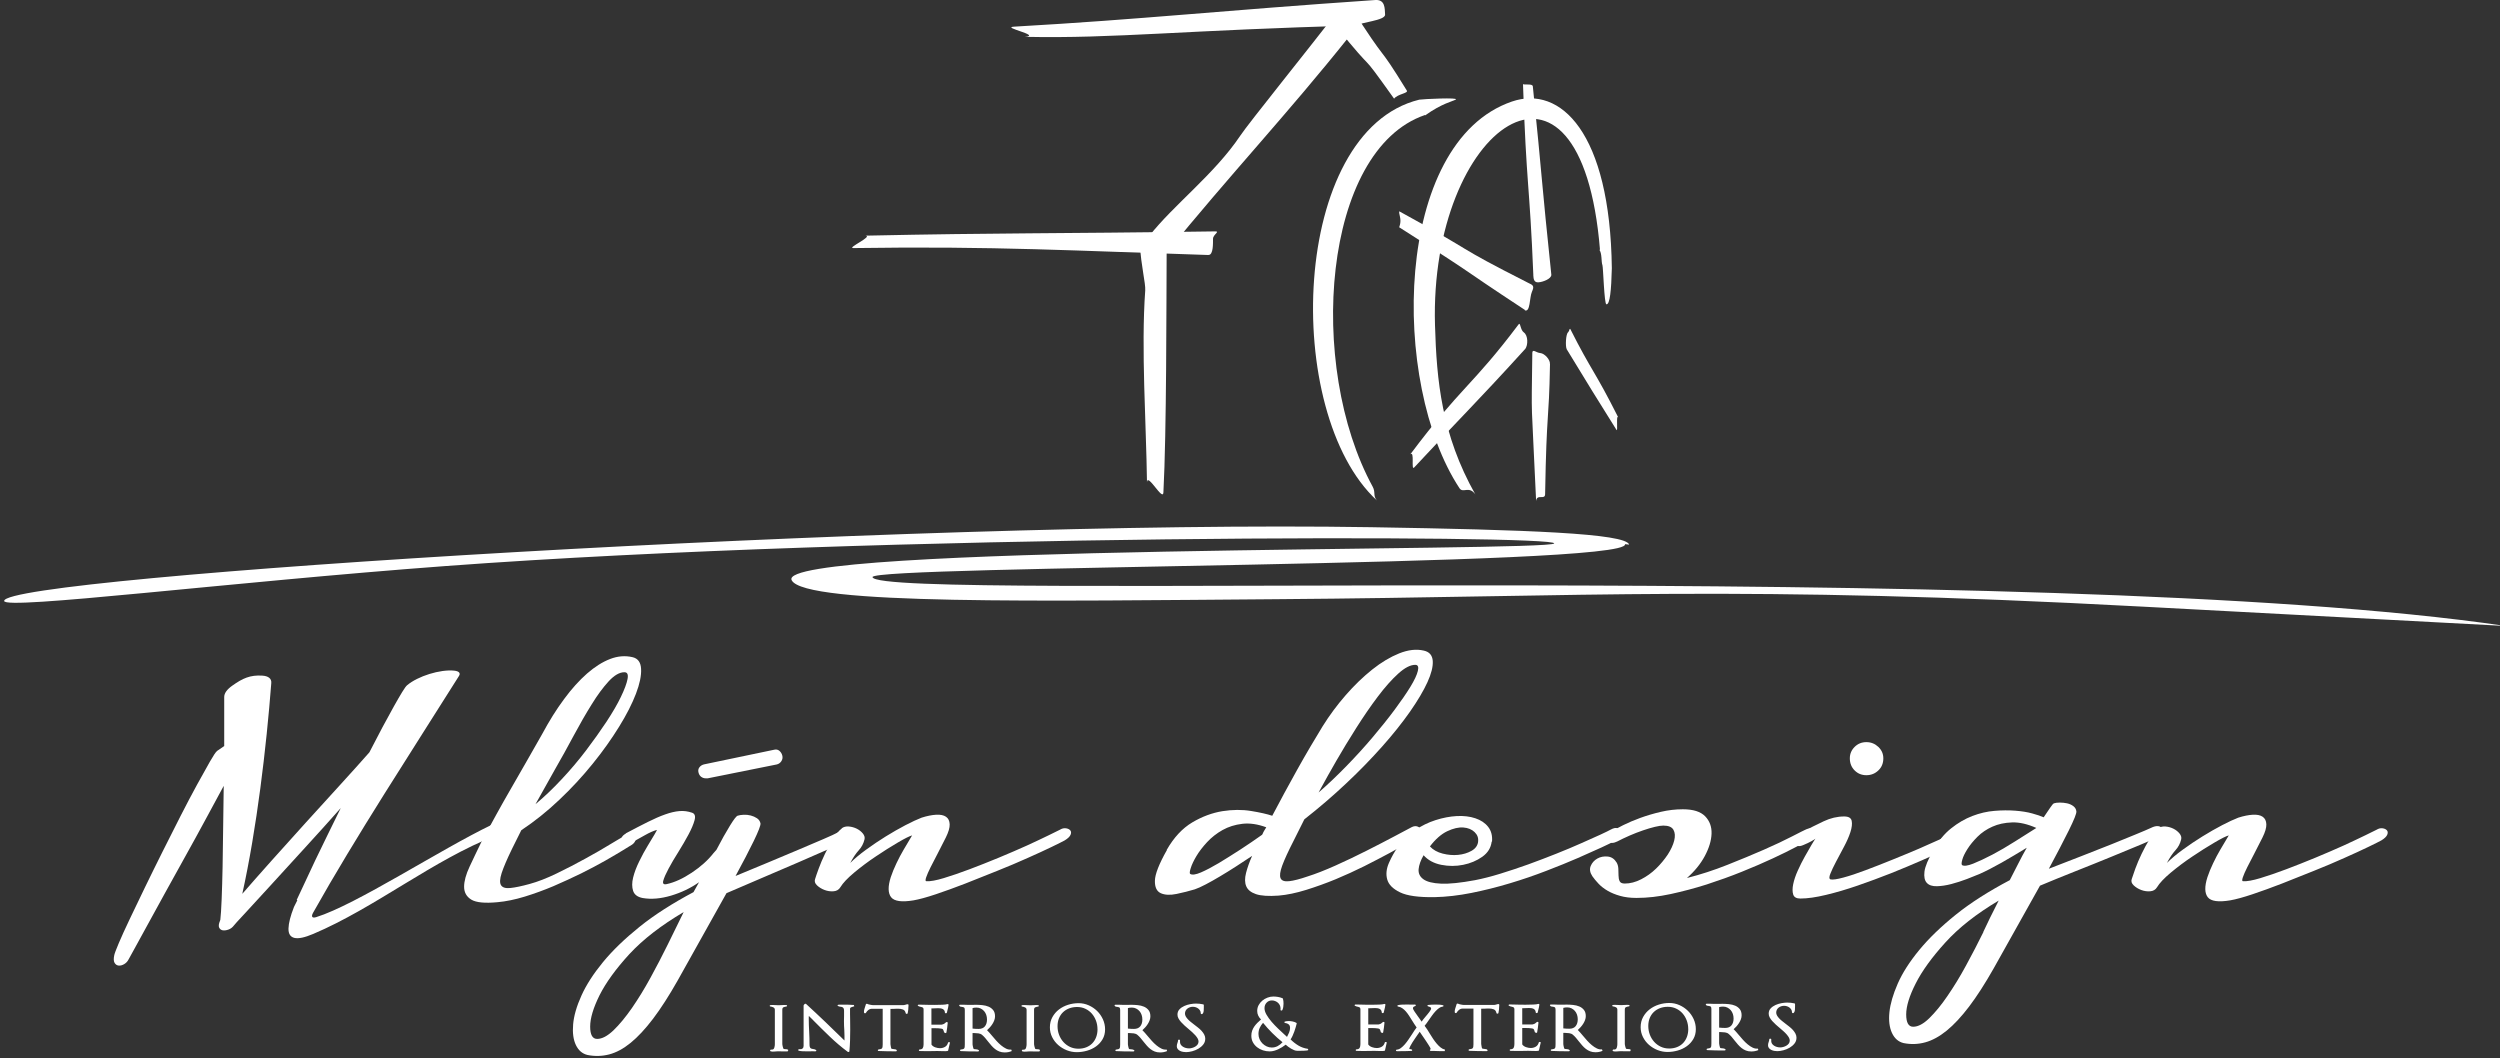
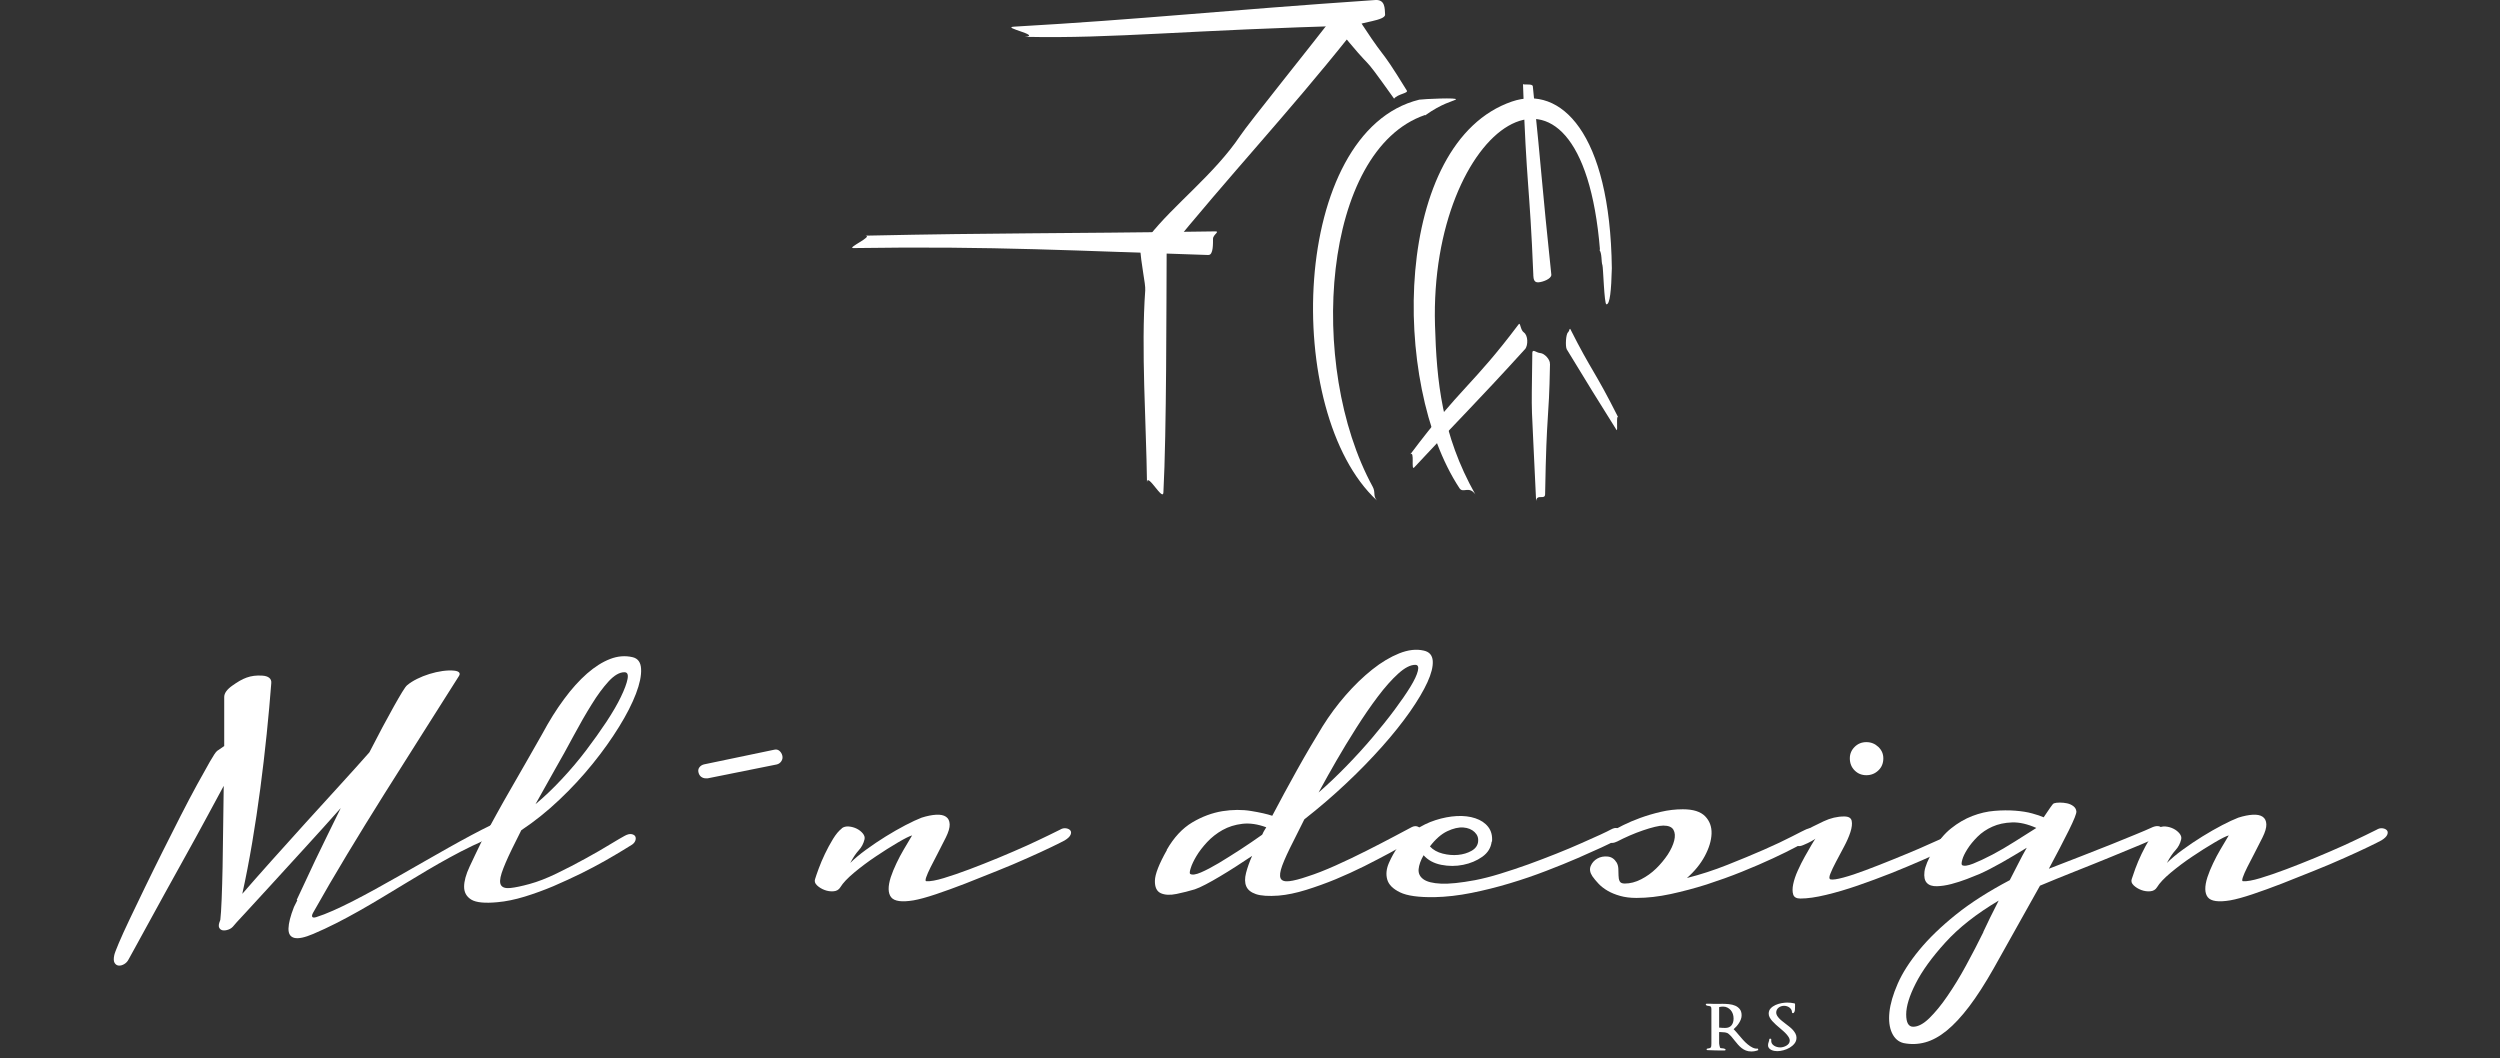
<svg xmlns="http://www.w3.org/2000/svg" width="300" height="127" version="1.1" viewBox="0 0 300 127">
  <rect x="0" y="0" width="300" height="127" fill="#333333" stroke="none" />
-   <path d="m195 65.3c0.73 2.71-90.3 2.53-90.3 3.95 0.45 3.07 140-2.37 196 5.87l-43.5-2.32c-49-2.62-66.4-1.18-104-0.897-27.4 0.205-56.7 0.736-58.2-2.28-2.13-4.23 90.9-3.43 91.5-4.41 0.646-1.03-80.7-1.18-133 2.71-26.1 1.94-53 5.31-53 4.19-0.018-2.93 109-9.75 164-8.85 18.7 0.308 30.6 0.736 31 2.09" fill="#fff" />
  <path d="m145 30.6c-15.6-0.484-25.7-1.09-42.6-0.831-0.843 0.013 2.45-1.43 1.44-1.49 16.6-0.35 22-0.224 42-0.513 0.586 0.005-0.272 0.383-0.278 0.885-6e-3 0.501 0.052 1.95-0.533 1.94" fill="#fff" />
  <path d="m163 3.06c-20.7 0.535-29.2 1.59-40 1.36 2.02-0.179-2.91-1.13-1.32-1.22 15.6-0.891 24.5-1.91 43.4-3.2 1.14-0.041 1.09 1 1.13 1.75 0.041 0.742-3.07 0.909-3.27 1.31" fill="#fff" />
  <path d="m162 4.26c-7.48 9.39-14.4 16.7-22.2 26.3 0.193-0.293-2.99-0.843-1.88-2.26 2.89-3.69 7.83-7.42 10.9-12 0.999-1.51 8.43-10.7 11.4-14.6 0.324-0.385 1.03-0.559 1.41-0.236 0.385 0.322 0.736 2.42 0.41 2.81" fill="#fff" />
  <path d="m140 29.4c-0.038 7.48-9e-3 22.4-0.392 29.7-0.059 1.11-1.9-2.39-1.97-1.24-0.093-7.06-0.718-16-0.211-23 0.062-0.861-0.511-3.01-0.634-5.48-9e-3 -0.503 1.78-0.903 2.28-0.915 0.502-0.009 0.915 0.392 0.927 0.897" fill="#fff" />
  <path d="m162 0.671c4.91 7.72 2.96 3.92 6.82 10.2 0.198 0.322-1.09 0.398-1.53 0.969-4.74-6.64-1.56-1.99-7.06-8.79-0.282-0.416-0.033-1.54 0.374-1.83 0.402-0.288 0.591-0.748 1.34-0.579 0.018 0.004 0.035 0.017 0.049 0.031" fill="#fff" />
  <path d="m171 13.8c-12.3 4.21-14.2 30.1-6.28 44.6 0.379 0.688 7e-3 1.09 0.513 1.66-11.4-10.5-10.4-44.3 5.08-48.1 0.496-0.079 4.81-0.281 4.38-0.016-0.36 0.225-1.62 0.432-3.67 1.9" fill="#fff" />
  <path d="m192 30c-2.27-27.9-20.5-14.8-19.8 9.03 0.193 6.64 0.789 13.1 4.84 20.3-0.754-1.08-1.47-0.095-1.9-0.742-8.31-12.6-7.95-41.5 6.28-46.4 5.84-2.01 11.8 3.71 12 20-0.063 2.63-0.231 4.38-0.652 4.33-0.265-0.03-0.383-4.46-0.474-4.69-0.165-0.409-0.026-1.44-0.394-1.89" fill="#fff" />
  <path d="m184 33c-0.451-11.1-0.831-10.6-1.24-22.9 0.249 0.111 1.15-0.09 1.18 0.266 1.14 11.1 1.03 11.3 2.22 22.6 0.024 0.502-1.06 0.891-1.56 0.915-0.502 0.023-0.581-0.36-0.604-0.861" fill="#fff" />
-   <path d="m183 37.2c-9.09-5.98-4.99-3.52-15.1-9.93 0.026-0.086 0.256-0.593 0.099-1.24-0.054-0.221-0.164-0.718-0.057-0.658 9.63 5.27 6.16 3.86 15.4 8.55 0.682 0.302 0.789 0.417 0.487 1.1-0.302 0.682-0.179 2.51-0.861 2.21" fill="#fff" />
  <path d="m183 41.9c-5.98 6.58-7.95 8.43-13.3 14.2-0.404 0.433 0.089-2.07-0.464-1.58 6.1-8.13 7.42-8.19 13-15.6 0.223-0.3 0.184 0.658 0.622 0.969 0.523 0.367 0.522 1.52 0.164 2" fill="#fff" />
  <path d="m188 41.9c2.82 4.64 3.44 5.63 5.98 9.69 0.19 0.304-0.067-1.87 0.195-1.53-2.86-5.68-3.13-5.41-5.75-10.6-0.16 0.035-0.044 0.183-0.253 0.414-0.275 0.206-0.34 1.67-0.172 2.01" fill="#fff" />
  <path d="m186 43.7c-0.135 7.36-0.404 5.11-0.586 15.6-0.013 0.748-0.999-0.086-1.08 0.825-0.604-13.5-0.567-8.79-0.456-17.8 0.036-0.501 0.462 0.006 0.963 0.043 0.501 0.036 1.19 0.789 1.15 1.29" fill="#fff" />
  <path d="m226 91c0 0.588-0.199 1.08-0.596 1.45-0.397 0.382-0.873 0.574-1.44 0.574-0.559 0-1.03-0.191-1.41-0.574-0.383-0.382-0.574-0.867-0.574-1.45 0-0.53 0.191-0.987 0.574-1.37 0.382-0.382 0.855-0.574 1.41-0.574 0.559 0 1.03 0.191 1.44 0.574 0.397 0.383 0.596 0.837 0.596 1.37" fill="#fff" />
  <path d="m216 100c1.09-0.589 2.04-1.08 2.85-1.45 0.807-0.382 1.63-0.574 2.45-0.574 0.529 0 0.831 0.176 0.903 0.529 0.074 0.353 0.022 0.801-0.154 1.35-0.176 0.544-0.434 1.13-0.772 1.76-0.339 0.634-0.652 1.23-0.951 1.79-0.294 0.559-0.522 1.03-0.682 1.44-0.162 0.397-0.154 0.628 0.022 0.682 0.265 0.059 0.778-0.015 1.54-0.221 0.766-0.206 1.66-0.5 2.67-0.885 1.02-0.382 2.09-0.801 3.22-1.26 1.13-0.456 2.19-0.897 3.18-1.32 0.987-0.426 1.82-0.801 2.52-1.12 0.694-0.324 1.12-0.544 1.3-0.664 0.294-0.206 0.566-0.287 0.819-0.243 0.25 0.044 0.419 0.14 0.507 0.287 0.089 0.147 0.089 0.339 0 0.574-0.088 0.235-0.294 0.441-0.616 0.616-0.176 0.088-0.646 0.316-1.41 0.682-0.766 0.368-1.7 0.795-2.8 1.28-1.1 0.485-2.33 0.993-3.66 1.53-1.34 0.529-2.67 1.02-4 1.48-1.32 0.456-2.59 0.831-3.8 1.12-1.21 0.294-2.24 0.441-3.09 0.441-0.471 0-0.76-0.161-0.861-0.485-0.103-0.324-0.103-0.736 0-1.24 0.103-0.5 0.287-1.05 0.551-1.63 0.265-0.589 0.544-1.15 0.837-1.67 0.294-0.529 0.559-0.993 0.795-1.39 0.235-0.397 0.397-0.652 0.485-0.772-0.059 0.059-0.221 0.161-0.485 0.309-0.265 0.147-0.574 0.294-0.927 0.441-0.324 0.147-0.581 0.184-0.772 0.11-0.191-0.074-0.316-0.191-0.375-0.353-0.059-0.161-0.037-0.353 0.066-0.574 0.103-0.221 0.316-0.404 0.64-0.551" fill="#fff" />
  <path d="m194 101c-0.294 0.147-0.529 0.184-0.706 0.11-0.176-0.073-0.294-0.191-0.353-0.353-0.059-0.161-0.044-0.346 0.044-0.551 0.088-0.206 0.265-0.382 0.529-0.529 0.265-0.147 0.694-0.368 1.28-0.664 0.588-0.294 1.27-0.581 2.03-0.861 0.766-0.279 1.59-0.522 2.47-0.73 0.885-0.206 1.76-0.309 2.65-0.309 1.24 0 2.12 0.279 2.67 0.837 0.544 0.559 0.801 1.26 0.772 2.09-0.029 0.837-0.301 1.73-0.813 2.69-0.515 0.957-1.23 1.83-2.14 2.63 1.62-0.412 3.23-0.933 4.83-1.57s3.07-1.24 4.41-1.83c1.34-0.588 2.46-1.12 3.37-1.59 0.909-0.471 1.47-0.748 1.67-0.837 0.265-0.118 0.5-0.154 0.706-0.11 0.206 0.044 0.338 0.132 0.397 0.265 0.059 0.132 0.029 0.301-0.089 0.508-0.118 0.206-0.353 0.412-0.706 0.616-0.235 0.147-0.73 0.419-1.48 0.813-0.748 0.397-1.67 0.855-2.78 1.37-1.1 0.515-2.34 1.05-3.73 1.61-1.38 0.559-2.79 1.06-4.23 1.53-1.44 0.456-2.88 0.837-4.32 1.15-1.44 0.309-2.79 0.464-4.06 0.464h-0.088c-0.706 0-1.35-0.081-1.92-0.243-0.574-0.162-1.08-0.368-1.5-0.616-0.425-0.248-0.789-0.529-1.08-0.837-0.294-0.309-0.544-0.61-0.748-0.903-0.294-0.441-0.361-0.855-0.199-1.24 0.161-0.382 0.426-0.676 0.795-0.885 0.368-0.206 0.778-0.287 1.24-0.242 0.456 0.044 0.813 0.286 1.08 0.73 0.118 0.206 0.184 0.449 0.199 0.73 0.015 0.279 0.022 0.551 0.022 0.813 0 0.265 0.044 0.493 0.132 0.682 0.088 0.191 0.294 0.287 0.616 0.287 0.646 0 1.3-0.169 1.96-0.507 0.664-0.339 1.27-0.772 1.81-1.3 0.544-0.53 1-1.09 1.39-1.67 0.382-0.589 0.64-1.15 0.772-1.67 0.132-0.529 0.103-0.963-0.088-1.3-0.191-0.339-0.596-0.508-1.21-0.508-0.265 0-0.61 0.052-1.03 0.154-0.426 0.103-0.897 0.243-1.41 0.419-0.515 0.176-1.05 0.382-1.59 0.616-0.544 0.236-1.06 0.486-1.57 0.748" fill="#fff" />
  <path d="m179 101c-0.089 0.736-0.464 1.34-1.12 1.81-0.664 0.471-1.43 0.795-2.3 0.969-0.867 0.176-1.74 0.176-2.63 0-0.885-0.176-1.59-0.559-2.12-1.15-0.353 0.616-0.551 1.18-0.596 1.67-0.044 0.5 0.147 0.903 0.574 1.21 0.426 0.309 1.13 0.485 2.12 0.529 0.987 0.044 2.34-0.096 4.08-0.419 0.909-0.176 1.92-0.434 3.02-0.772 1.1-0.339 2.22-0.712 3.36-1.12 1.13-0.412 2.25-0.837 3.36-1.28 1.11-0.443 2.11-0.861 3-1.26 0.897-0.397 1.66-0.742 2.3-1.03 0.634-0.294 1.05-0.5 1.26-0.616 0.324-0.176 0.581-0.228 0.772-0.154 0.191 0.074 0.309 0.199 0.353 0.375 0.044 0.176 0 0.382-0.132 0.616-0.132 0.235-0.36 0.441-0.682 0.616-0.206 0.118-0.694 0.353-1.45 0.706-0.766 0.353-1.7 0.772-2.82 1.26-1.12 0.486-2.38 0.999-3.79 1.54-1.41 0.544-2.88 1.05-4.39 1.5-1.51 0.456-3.04 0.837-4.59 1.15-1.54 0.309-3.02 0.478-4.43 0.508-1.91 0.029-3.3-0.162-4.14-0.574-0.855-0.412-1.37-0.927-1.54-1.54-0.176-0.616-0.11-1.28 0.199-1.99 0.309-0.706 0.682-1.37 1.12-1.99 0.559-0.766 1.23-1.41 2.01-1.94 0.778-0.53 1.6-0.933 2.47-1.21 0.867-0.279 1.72-0.441 2.54-0.486 0.825-0.044 1.57 0.044 2.23 0.265 0.664 0.221 1.18 0.566 1.54 1.03 0.368 0.471 0.522 1.06 0.464 1.76zm-1.63 0c0.059-0.441-0.081-0.825-0.419-1.15-0.339-0.324-0.789-0.508-1.35-0.551-0.559-0.044-1.2 0.103-1.92 0.441-0.718 0.338-1.42 0.951-2.09 1.83 0.382 0.412 0.891 0.7 1.53 0.861 0.634 0.162 1.25 0.213 1.85 0.154 0.604-0.059 1.14-0.221 1.61-0.485 0.471-0.265 0.736-0.634 0.795-1.1" fill="#fff" />
  <path d="m140 102c0.855-1.5 1.88-2.6 3.07-3.31 1.19-0.706 2.4-1.15 3.62-1.35 1.22-0.191 2.37-0.199 3.44-0.022 1.08 0.176 1.92 0.368 2.54 0.574 0.939-1.79 1.94-3.64 3-5.54s2.08-3.62 3.04-5.19c0.825-1.32 1.75-2.57 2.78-3.75 1.03-1.18 2.09-2.2 3.18-3.07 1.09-0.867 2.17-1.51 3.24-1.94 1.08-0.426 2.05-0.537 2.94-0.331 0.676 0.147 1.03 0.559 1.08 1.24 0.044 0.676-0.169 1.53-0.64 2.56-0.471 1.03-1.17 2.21-2.09 3.53-0.927 1.32-2.04 2.72-3.33 4.17-1.29 1.45-2.73 2.94-4.32 4.43-1.59 1.5-3.27 2.94-5.03 4.32l-1.28 2.56c-0.646 1.26-1.1 2.25-1.37 2.98-0.265 0.724-0.331 1.23-0.199 1.53 0.132 0.294 0.471 0.412 1.02 0.353 0.544-0.059 1.29-0.25 2.23-0.574 0.939-0.294 2.05-0.73 3.33-1.3 1.28-0.574 2.53-1.17 3.75-1.79 1.22-0.616 2.31-1.18 3.29-1.7 0.969-0.515 1.61-0.861 1.94-1.03 0.294-0.176 0.544-0.242 0.748-0.199 0.206 0.044 0.353 0.132 0.441 0.265 0.088 0.132 0.103 0.294 0.044 0.485-0.059 0.191-0.191 0.36-0.397 0.508-0.147 0.088-0.515 0.316-1.1 0.682-0.588 0.368-1.33 0.795-2.23 1.28-0.897 0.485-1.9 1-3.02 1.57-1.12 0.559-2.27 1.08-3.44 1.57-1.18 0.485-2.36 0.909-3.55 1.28-1.19 0.368-2.28 0.596-3.29 0.682-1.21 0.088-2.11 0.029-2.72-0.176-0.604-0.206-0.993-0.522-1.17-0.951-0.179-0.429-0.184-0.957-0.022-1.59 0.162-0.634 0.405-1.32 0.73-2.05-0.616 0.411-1.26 0.831-1.92 1.26-0.664 0.426-1.3 0.825-1.92 1.19-0.616 0.368-1.19 0.694-1.72 0.969-0.53 0.279-0.969 0.478-1.32 0.596-0.676 0.206-1.41 0.39-2.18 0.551-0.778 0.162-1.41 0.132-1.9-0.088-0.485-0.221-0.724-0.718-0.706-1.5 0.015-0.778 0.493-2.01 1.44-3.68zm20.3-10.6c-0.294 0.5-0.61 1.06-0.951 1.67-0.338 0.616-0.712 1.29-1.12 2.03 1.15-0.999 2.27-2.07 3.37-3.2 1.1-1.13 2.14-2.27 3.11-3.42s1.85-2.24 2.63-3.29c0.778-1.05 1.41-1.96 1.9-2.76 0.486-0.795 0.789-1.44 0.903-1.92 0.118-0.485 0.015-0.73-0.309-0.73-0.589 0-1.27 0.353-2.05 1.06-0.778 0.706-1.6 1.63-2.45 2.76-0.855 1.13-1.71 2.38-2.58 3.75-0.867 1.37-1.69 2.72-2.45 4.04zm-8.79 8.67c0.059-0.147 0.125-0.279 0.199-0.397 0.073-0.118 0.154-0.25 0.243-0.397-1.03-0.382-1.99-0.522-2.87-0.419-0.885 0.103-1.67 0.353-2.38 0.748-0.706 0.397-1.32 0.885-1.85 1.45-0.529 0.574-0.957 1.13-1.28 1.67-0.324 0.544-0.551 1.02-0.682 1.44-0.132 0.412-0.154 0.646-0.066 0.706 0.235 0.147 0.664 0.088 1.28-0.176 0.616-0.265 1.33-0.64 2.14-1.12 0.807-0.485 1.67-1.03 2.6-1.63 0.927-0.604 1.8-1.2 2.63-1.79 0-0.059 0.015-0.088 0.044-0.088" fill="#fff" />
  <path d="m101 99.4c0.235-0.176 0.522-0.25 0.861-0.221 0.339 0.029 0.652 0.118 0.951 0.265 0.294 0.147 0.537 0.339 0.73 0.574 0.191 0.235 0.258 0.471 0.199 0.706-0.118 0.5-0.346 0.933-0.682 1.3-0.339 0.368-0.682 0.873-1.03 1.53 0.5-0.5 1.13-1.03 1.9-1.59 0.766-0.559 1.55-1.09 2.36-1.59 0.807-0.5 1.6-0.951 2.36-1.35 0.766-0.397 1.41-0.7 1.94-0.903 0.646-0.206 1.23-0.324 1.74-0.353 0.515-0.03 0.909 0.051 1.19 0.243 0.279 0.191 0.426 0.493 0.441 0.903 0.015 0.412-0.14 0.939-0.463 1.59-0.324 0.646-0.646 1.28-0.969 1.9-0.324 0.616-0.61 1.18-0.861 1.67-0.25 0.5-0.426 0.903-0.529 1.21-0.103 0.309-0.096 0.464 0.022 0.464 0.471 0.029 1.17-0.096 2.09-0.375 0.927-0.279 1.96-0.634 3.09-1.06 1.13-0.426 2.3-0.891 3.51-1.39 1.21-0.5 2.33-0.987 3.36-1.45 1.03-0.471 1.9-0.885 2.63-1.24 0.718-0.353 1.17-0.574 1.35-0.664 0.235-0.147 0.471-0.206 0.706-0.176 0.235 0.029 0.412 0.11 0.53 0.243 0.118 0.132 0.132 0.309 0.044 0.529-0.088 0.221-0.324 0.449-0.706 0.682-0.265 0.147-0.795 0.412-1.59 0.795-0.795 0.382-1.75 0.825-2.87 1.32-1.12 0.501-2.33 1.02-3.64 1.54-1.31 0.529-2.59 1.03-3.84 1.53-1.25 0.485-2.43 0.909-3.53 1.28-1.1 0.368-1.99 0.61-2.67 0.73-1.41 0.236-2.31 0.11-2.69-0.375-0.382-0.485-0.397-1.29-0.044-2.4 0.176-0.53 0.404-1.09 0.682-1.67 0.28-0.589 0.566-1.13 0.861-1.63 0.324-0.559 0.664-1.13 1.02-1.72-0.324 0.088-0.897 0.375-1.72 0.861-0.825 0.485-1.7 1.03-2.63 1.66-0.927 0.616-1.79 1.27-2.6 1.94-0.807 0.676-1.36 1.26-1.66 1.76-0.176 0.294-0.449 0.456-0.813 0.485-0.368 0.03-0.73-0.022-1.08-0.154-0.353-0.132-0.652-0.316-0.903-0.551-0.251-0.235-0.331-0.485-0.243-0.748 0.088-0.294 0.235-0.718 0.441-1.28 0.206-0.559 0.456-1.15 0.748-1.76 0.294-0.616 0.616-1.21 0.969-1.79 0.353-0.574 0.706-0.993 1.06-1.26" fill="#fff" />
  <path d="m84.7 93.4c-0.206 0-0.39-0.059-0.551-0.176-0.162-0.118-0.272-0.294-0.331-0.529-0.059-0.235-0.022-0.441 0.11-0.616 0.132-0.176 0.316-0.294 0.551-0.353l8.43-1.76c0.235-0.059 0.441-0.015 0.616 0.132 0.176 0.147 0.294 0.339 0.353 0.574 0.059 0.235 0.022 0.456-0.111 0.664-0.132 0.206-0.316 0.338-0.551 0.397l-8.31 1.67z" fill="#fff" />
-   <path d="m75.1 100c0.999-0.529 1.88-0.987 2.65-1.37 0.766-0.382 1.45-0.682 2.08-0.903 0.616-0.221 1.18-0.353 1.7-0.397 0.515-0.044 1.02 0.022 1.53 0.199 0.324 0.118 0.419 0.419 0.286 0.903-0.132 0.485-0.375 1.06-0.73 1.72-0.353 0.664-0.76 1.35-1.21 2.08-0.456 0.718-0.843 1.38-1.17 1.99-0.324 0.604-0.537 1.09-0.64 1.45-0.103 0.368 0.037 0.508 0.419 0.419 0.939-0.206 1.94-0.664 3-1.37s1.93-1.48 2.6-2.34l0.353-0.397c0.616-1.18 1.16-2.15 1.63-2.91 0.471-0.766 0.778-1.16 0.927-1.19 0.176-0.059 0.412-0.096 0.706-0.111 0.294-0.015 0.581 0.015 0.861 0.088 0.279 0.074 0.53 0.184 0.748 0.331 0.221 0.147 0.36 0.353 0.419 0.616 0.029 0.236-0.243 0.939-0.813 2.12-0.574 1.18-1.3 2.57-2.18 4.19 1.35-0.559 2.69-1.11 4-1.66 1.31-0.544 2.52-1.05 3.64-1.53 1.12-0.471 2.09-0.885 2.91-1.24 0.825-0.353 1.43-0.634 1.81-0.837 0.382-0.176 0.682-0.25 0.903-0.221 0.221 0.029 0.368 0.118 0.441 0.265 0.074 0.147 0.066 0.324-0.022 0.53-0.088 0.206-0.265 0.382-0.53 0.529-0.265 0.147-0.921 0.456-1.96 0.927-1.05 0.471-2.27 1-3.68 1.61-1.41 0.604-2.89 1.24-4.43 1.9-1.54 0.664-2.94 1.26-4.17 1.79l-5.87 10.5c-1.03 1.82-2.01 3.34-2.94 4.57-0.927 1.22-1.82 2.18-2.69 2.89-0.867 0.706-1.73 1.17-2.58 1.39-0.855 0.221-1.72 0.243-2.6 0.066-0.616-0.147-1.08-0.544-1.39-1.19-0.309-0.646-0.419-1.48-0.331-2.49 0.088-1.02 0.419-2.17 0.993-3.44 0.574-1.28 1.44-2.62 2.58-4.01 1.15-1.4 2.62-2.82 4.41-4.26 1.79-1.44 3.96-2.82 6.46-4.15l0.664-1.19c-0.999 0.706-2.12 1.24-3.36 1.61-1.24 0.368-2.37 0.464-3.4 0.287-0.616-0.118-0.999-0.404-1.15-0.861-0.147-0.456-0.147-0.987 0-1.59 0.147-0.604 0.39-1.25 0.73-1.94 0.339-0.694 0.676-1.32 1.02-1.88 0.338-0.559 0.616-1.02 0.837-1.39 0.221-0.368 0.301-0.537 0.242-0.508-0.412 0.118-0.873 0.324-1.39 0.616-0.515 0.294-1.06 0.604-1.66 0.927-0.265 0.147-0.5 0.199-0.706 0.154-0.206-0.044-0.346-0.139-0.419-0.287-0.074-0.147-0.081-0.309-0.022-0.485 0.059-0.176 0.221-0.338 0.485-0.485zm6.94 9.45c-2.7 1.59-4.87 3.27-6.52 5.05-1.63 1.78-2.82 3.43-3.58 4.94-0.748 1.51-1.12 2.76-1.12 3.75 0 0.987 0.279 1.48 0.837 1.48 0.588 0 1.24-0.346 1.96-1.03 0.718-0.694 1.45-1.58 2.21-2.67 0.748-1.09 1.5-2.3 2.23-3.64s1.43-2.67 2.08-4z" fill="#fff" />
  <path d="m57.8 101c0.529-0.999 1.09-2.05 1.7-3.15 0.604-1.1 1.23-2.21 1.88-3.33 0.646-1.12 1.28-2.22 1.9-3.31 0.616-1.09 1.21-2.12 1.76-3.09 0.855-1.59 1.73-3 2.65-4.23 0.909-1.24 1.83-2.25 2.76-3.07 0.927-0.807 1.85-1.39 2.76-1.74 0.909-0.353 1.81-0.426 2.69-0.221 0.646 0.147 0.993 0.616 1.03 1.41 0.044 0.795-0.162 1.79-0.616 2.98-0.456 1.19-1.13 2.52-2.03 3.97-0.897 1.45-1.95 2.94-3.16 4.43-1.21 1.5-2.54 2.94-4 4.32-1.45 1.38-2.98 2.6-4.57 3.66l-1.1 2.21c-0.616 1.26-1.03 2.24-1.26 2.94-0.221 0.694-0.243 1.18-0.066 1.45 0.176 0.279 0.551 0.39 1.12 0.331 0.574-0.059 1.35-0.221 2.31-0.485 0.969-0.265 2.05-0.682 3.24-1.26 1.19-0.574 2.34-1.17 3.46-1.79 1.12-0.616 2.11-1.18 2.95-1.7 0.855-0.515 1.44-0.861 1.76-1.03 0.324-0.176 0.596-0.242 0.819-0.199 0.221 0.044 0.368 0.132 0.441 0.265 0.074 0.132 0.081 0.294 0.022 0.485-0.059 0.191-0.191 0.36-0.397 0.508-0.147 0.088-0.507 0.309-1.08 0.664-0.574 0.353-1.29 0.772-2.14 1.26-0.855 0.486-1.82 0.993-2.89 1.53-1.08 0.529-2.18 1.03-3.33 1.53-1.15 0.485-2.3 0.903-3.46 1.26-1.16 0.353-2.24 0.574-3.24 0.664-1.53 0.147-2.58 0.044-3.16-0.309-0.574-0.353-0.861-0.867-0.861-1.54 0-0.676 0.221-1.48 0.664-2.43 0.441-0.939 0.909-1.93 1.41-2.95zm6.46-4.5c1.06-0.885 2.11-1.88 3.15-3 1.05-1.12 2.02-2.27 2.91-3.44 0.897-1.18 1.71-2.33 2.45-3.44 0.736-1.12 1.32-2.12 1.74-3 0.426-0.885 0.694-1.6 0.795-2.14 0.103-0.544-0.022-0.813-0.375-0.813-0.589 0-1.21 0.36-1.88 1.08-0.664 0.724-1.35 1.64-2.05 2.78-0.706 1.13-1.43 2.39-2.17 3.77s-1.48 2.73-2.25 4.06z" fill="#fff" />
  <path d="m35.6 108c0.272-0.574 0.596-1.27 0.975-2.08 0.377-0.813 0.795-1.7 1.24-2.65 0.453-0.951 0.945-1.96 1.47-3.03 0.528-1.07 1.06-2.17 1.61-3.28-1.36 1.54-2.79 3.12-4.28 4.75-1.5 1.63-2.86 3.12-4.1 4.49-1.24 1.36-2.28 2.49-3.12 3.4-0.843 0.903-1.29 1.39-1.32 1.45-0.181 0.242-0.4 0.407-0.658 0.498-0.257 0.091-0.483 0.121-0.682 0.091-0.196-0.03-0.34-0.136-0.431-0.317-0.09-0.181-0.06-0.453 0.091-0.813 0-0.03 0.015-0.075 0.045-0.136 0.06-0.514 0.113-1.33 0.158-2.45 0.045-1.12 0.083-2.42 0.113-3.89 0.03-1.48 0.053-3.06 0.068-4.75 0.015-1.69 0.038-3.35 0.068-4.98-0.634 1.18-1.35 2.51-2.15 3.98-0.801 1.48-1.62 2.98-2.47 4.5-0.843 1.53-1.67 3.01-2.47 4.46-0.801 1.45-1.52 2.76-2.15 3.92-0.634 1.16-1.15 2.1-1.54 2.81-0.392 0.712-0.604 1.09-0.634 1.15-0.121 0.242-0.294 0.43-0.521 0.566-0.227 0.136-0.446 0.196-0.658 0.181-0.211-0.015-0.377-0.121-0.498-0.317-0.121-0.196-0.136-0.505-0.045-0.927 0.03-0.181 0.211-0.664 0.543-1.45 0.332-0.784 0.772-1.75 1.32-2.9 0.543-1.15 1.15-2.42 1.84-3.83s1.38-2.83 2.11-4.28c0.724-1.45 1.44-2.87 2.15-4.26 0.712-1.39 1.36-2.63 1.97-3.74 0.604-1.1 1.12-2.02 1.54-2.76 0.423-0.742 0.712-1.17 0.861-1.29l0.861-0.589v-5.89c0-0.453 0.333-0.915 0.999-1.38 1.2-0.849 2.11-1.28 3.59-1.18 0.682 0.045 1.11 0.34 1.06 0.885-0.598 7.78-1.75 17.5-3.48 25.3 0.999-1.15 2.17-2.48 3.51-3.98s2.73-3.04 4.14-4.6 2.8-3.07 4.14-4.55c1.35-1.48 2.5-2.76 3.46-3.85 0.544-1.06 1.06-2.05 1.56-2.99 0.498-0.933 0.951-1.76 1.36-2.49 0.407-0.724 0.748-1.32 1.02-1.76 0.272-0.453 0.474-0.718 0.589-0.813 1.29-1.09 3.97-1.93 5.66-1.75 0.559 0.06 0.783 0.291 0.566 0.634-5.64 8.97-12.4 19.3-17.5 28.4-0.279 0.493-0.12 0.694 0.362 0.544 4.83-1.51 14.8-8.07 21.1-11.1 0.537-0.255 0.951-0.332 1.22-0.272 0.272 0.06 0.43 0.181 0.475 0.362 0.045 0.181-0.038 0.4-0.249 0.658-0.211 0.257-0.56 0.395-0.999 0.566-7.54 2.95-14.5 8.67-21.9 11.8-1.03 0.438-1.78 0.596-2.27 0.475-0.483-0.121-0.718-0.498-0.7-1.13 0.015-0.634 0.234-1.5 0.658-2.58l0.407-0.813z" fill="#fff" />
  <path d="m259 99.4c0.235-0.176 0.522-0.25 0.861-0.221 0.339 0.029 0.652 0.118 0.951 0.265 0.294 0.147 0.537 0.339 0.73 0.574 0.191 0.235 0.257 0.471 0.199 0.706-0.118 0.5-0.346 0.933-0.682 1.3-0.339 0.368-0.682 0.873-1.03 1.53 0.5-0.5 1.13-1.03 1.9-1.59 0.766-0.559 1.55-1.09 2.36-1.59 0.807-0.5 1.6-0.951 2.36-1.35 0.766-0.397 1.41-0.7 1.94-0.903 0.646-0.206 1.23-0.324 1.74-0.353 0.515-0.03 0.909 0.051 1.19 0.243 0.279 0.191 0.426 0.493 0.441 0.903 0.015 0.412-0.14 0.939-0.463 1.59-0.324 0.646-0.646 1.28-0.969 1.9-0.324 0.616-0.61 1.18-0.861 1.67-0.25 0.5-0.426 0.903-0.529 1.21-0.103 0.309-0.096 0.464 0.022 0.464 0.471 0.029 1.17-0.096 2.09-0.375 0.927-0.279 1.96-0.634 3.09-1.06 1.13-0.426 2.3-0.891 3.51-1.39 1.21-0.5 2.33-0.987 3.36-1.45 1.03-0.471 1.9-0.885 2.63-1.24 0.718-0.353 1.17-0.574 1.35-0.664 0.235-0.147 0.471-0.206 0.706-0.176 0.235 0.029 0.412 0.11 0.529 0.243 0.118 0.132 0.132 0.309 0.044 0.529-0.088 0.221-0.324 0.449-0.706 0.682-0.265 0.147-0.795 0.412-1.59 0.795-0.795 0.382-1.75 0.825-2.87 1.32-1.12 0.501-2.33 1.02-3.64 1.54-1.31 0.529-2.59 1.03-3.84 1.53-1.25 0.485-2.43 0.909-3.53 1.28-1.1 0.368-1.99 0.61-2.67 0.73-1.41 0.236-2.31 0.11-2.69-0.375-0.382-0.485-0.397-1.29-0.044-2.4 0.176-0.53 0.404-1.09 0.682-1.67 0.28-0.589 0.566-1.13 0.861-1.63 0.324-0.559 0.664-1.13 1.02-1.72-0.324 0.088-0.897 0.375-1.72 0.861-0.825 0.485-1.7 1.03-2.63 1.66-0.927 0.616-1.79 1.27-2.6 1.94-0.807 0.676-1.36 1.26-1.66 1.76-0.176 0.294-0.449 0.456-0.813 0.485-0.368 0.03-0.73-0.022-1.08-0.154-0.353-0.132-0.652-0.316-0.903-0.551-0.251-0.235-0.331-0.485-0.243-0.748 0.089-0.294 0.235-0.718 0.441-1.28 0.206-0.559 0.456-1.15 0.748-1.76 0.294-0.616 0.616-1.21 0.969-1.79 0.353-0.574 0.706-0.993 1.06-1.26" fill="#fff" />
  <path d="m232 102c0.616-1.09 1.33-1.96 2.14-2.6 0.807-0.646 1.66-1.14 2.54-1.48 0.885-0.338 1.76-0.544 2.65-0.616 0.885-0.074 1.71-0.081 2.49-0.022 0.778 0.059 1.47 0.169 2.05 0.331 0.588 0.162 1.05 0.316 1.37 0.463 0.324-0.471 0.589-0.861 0.795-1.17 0.206-0.309 0.353-0.478 0.441-0.508 0.176-0.059 0.412-0.088 0.706-0.088 0.294 0 0.581 0.03 0.861 0.088 0.279 0.059 0.53 0.169 0.748 0.331 0.221 0.162 0.346 0.375 0.375 0.64 0.029 0.235-0.272 0.993-0.903 2.27-0.634 1.28-1.44 2.82-2.4 4.61 1.35-0.529 2.68-1.05 3.97-1.54 1.29-0.5 2.49-0.969 3.58-1.41 1.09-0.441 2.05-0.831 2.87-1.17 0.825-0.338 1.43-0.596 1.81-0.772 0.353-0.176 0.646-0.25 0.885-0.221 0.235 0.029 0.382 0.118 0.441 0.265 0.059 0.147 0.051 0.324-0.022 0.53-0.073 0.206-0.243 0.382-0.508 0.529-0.265 0.147-0.903 0.434-1.92 0.861-1.02 0.426-2.21 0.921-3.58 1.48-1.37 0.559-2.82 1.15-4.37 1.76s-2.95 1.19-4.22 1.72l-5.56 9.93c-1.03 1.82-2.01 3.34-2.94 4.57-0.927 1.22-1.82 2.18-2.69 2.89-0.867 0.706-1.73 1.18-2.58 1.41-0.855 0.236-1.72 0.265-2.6 0.088-0.616-0.147-1.08-0.551-1.39-1.21-0.309-0.664-0.411-1.5-0.309-2.49 0.103-0.999 0.434-2.14 0.993-3.42 0.559-1.28 1.42-2.63 2.58-4.04 1.16-1.41 2.63-2.83 4.41-4.26 1.78-1.43 3.94-2.8 6.46-4.13 0.353-0.676 0.694-1.34 1.02-1.99 0.324-0.646 0.664-1.28 1.02-1.9-0.999 0.616-2.01 1.21-3.02 1.79-1.02 0.574-1.89 1.02-2.63 1.35-0.412 0.176-0.927 0.382-1.54 0.616-0.616 0.235-1.24 0.434-1.85 0.596-0.616 0.162-1.2 0.25-1.74 0.265-0.544 0.015-0.951-0.118-1.21-0.397-0.265-0.279-0.36-0.73-0.287-1.35 0.074-0.616 0.434-1.48 1.08-2.6zm3.44 1.81c0.235 0.147 0.682 0.088 1.35-0.176 0.664-0.265 1.43-0.628 2.3-1.08 0.867-0.456 1.76-0.981 2.69-1.57 0.927-0.589 1.79-1.13 2.58-1.63-1.06-0.471-2.03-0.694-2.91-0.664-0.885 0.029-1.67 0.199-2.36 0.508-0.694 0.309-1.29 0.712-1.79 1.21-0.5 0.5-0.903 0.993-1.21 1.48-0.309 0.486-0.515 0.909-0.616 1.28-0.103 0.368-0.11 0.581-0.022 0.64zm2.56 8.01c0.235-0.5 0.508-1.06 0.813-1.7 0.309-0.634 0.652-1.32 1.03-2.05-2.68 1.59-4.81 3.27-6.4 5.03-1.6 1.76-2.79 3.4-3.55 4.9-0.766 1.5-1.15 2.75-1.15 3.73 0 0.987 0.279 1.48 0.837 1.48 0.589 0 1.24-0.346 1.94-1.03 0.706-0.694 1.44-1.58 2.18-2.67 0.748-1.09 1.5-2.31 2.23-3.66 0.736-1.35 1.43-2.69 2.08-4.01" fill="#fff" />
-   <path d="m94.6 126c-0.054-0.048-0.111-0.076-0.168-0.087-0.058-0.01-0.124-0.015-0.199-0.015-0.034 0-0.071-3e-3 -0.112-0.01-0.041-7e-3 -0.071-0.014-0.091-0.021-0.014-0.02-0.03-0.058-0.051-0.112-0.02-0.054-0.037-0.112-0.051-0.173-0.014-0.061-0.025-0.119-0.036-0.173-0.01-0.054-0.015-0.095-0.015-0.123v-4.11c0-0.163 0.047-0.265 0.142-0.305 0.095-0.041 0.211-0.071 0.347-0.091 0.061-0.014 0.09-0.044 0.087-0.091-0.003-0.048-0.036-0.075-0.097-0.081-0.156-0.014-0.309-0.014-0.458 0-0.15 0.014-0.302 0.02-0.458 0.02-0.156 0-0.316-6e-3 -0.479-0.02-0.163-0.014-0.326-0.014-0.489 0-0.068 7e-3 -0.103 0.036-0.107 0.087-0.003 0.051 0.029 0.08 0.097 0.087 0.123 0.014 0.239 0.049 0.352 0.107 0.112 0.058 0.168 0.154 0.168 0.29v4.14c0 0.054-0.005 0.115-0.015 0.184-0.01 0.068-0.025 0.136-0.046 0.204-0.02 0.068-0.049 0.124-0.087 0.169-0.037 0.044-0.084 0.066-0.138 0.066-0.014 0-0.032 5e-3 -0.056 0.015-0.024 0.01-0.053 8e-3 -0.087-5e-3 -0.061-0.014-0.105 0.012-0.132 0.076-0.027 0.064-0.01 0.107 0.051 0.127 0.048 0.02 0.114 0.032 0.199 0.036 0.085 3e-3 0.173 2e-3 0.265-6e-3 0.091-7e-3 0.178-0.014 0.259-0.02 0.082-7e-3 0.15-0.01 0.204-0.01l0.387 0.01c0.129 7e-3 0.253 7e-3 0.371 0 0.119-7e-3 0.239-7e-3 0.362 0zm7.91-5.23-0.041-0.173c-0.245-0.014-0.489-0.025-0.733-0.036-0.244-0.01-0.492-0.012-0.744-5e-3l-0.367 0.01c-0.054 0-0.091 0.02-0.112 0.061-0.021 0.041-6e-3 0.071 0.041 0.091 0.081 0.048 0.187 0.078 0.316 0.091 0.048 6e-3 0.095 0.015 0.142 0.025 0.048 0.01 0.091 0.03 0.132 0.061 0.041 0.03 0.075 0.078 0.102 0.142 0.027 0.065 0.041 0.151 0.041 0.26v0.621c0 0.109-2e-3 0.214-6e-3 0.316-3e-3 0.102-5e-3 0.207-5e-3 0.316 0 0.17 3e-3 0.35 0.01 0.54 6e-3 0.19 0.017 0.371 0.031 0.54 6e-3 0.211 0.014 0.416 0.02 0.616 6e-3 0.2 6e-3 0.406 0 0.616-0.76-0.747-1.53-1.49-2.29-2.22-0.768-0.73-1.54-1.46-2.32-2.17-0.014-0.014-0.036-0.022-0.066-0.025-0.031-3e-3 -0.056 2e-3 -0.076 0.015-0.034 0.027-0.068 0.059-0.102 0.097-0.034 0.037-0.051 0.084-0.051 0.138v4.81c0 0.136-0.041 0.239-0.123 0.311-0.082 0.071-0.18 0.1-0.296 0.087h-0.122c-0.061 0-0.097 0.027-0.107 0.082-0.01 0.054 0.015 0.088 0.076 0.102 0.142 0.034 0.29 0.054 0.443 0.061 0.153 6e-3 0.307 0.01 0.464 0.01h0.356c0.115 0 0.234-2e-3 0.356-6e-3 0.123-3e-3 0.241-2e-3 0.356 6e-3 0.061 0 0.102-0.021 0.123-0.061 0.02-0.041 0.003-0.075-0.051-0.102-0.061-0.048-0.126-0.076-0.194-0.087-0.068-0.01-0.132-0.022-0.193-0.036-0.048-6e-3 -0.093-0.017-0.138-0.03-0.044-0.014-0.085-0.037-0.122-0.071-0.037-0.034-0.066-0.087-0.087-0.158-0.02-0.071-0.03-0.165-0.03-0.28 0-0.258-0.003-0.513-0.01-0.764-0.006-0.251-0.017-0.503-0.031-0.754-0.014-0.259-0.025-0.513-0.036-0.764-0.01-0.251-0.015-0.506-0.015-0.764v-0.194c0-0.061 0.003-0.122 0.01-0.183l0.53 0.519h-0.009c0.652 0.659 1.31 1.31 1.99 1.96 0.676 0.649 1.39 1.26 2.16 1.83 0.041 0.02 0.082 0.025 0.123 0.015 0.041-0.01 0.065-0.036 0.071-0.076 0.041-0.428 0.068-0.851 0.081-1.28 0.013-0.43 0.02-0.851 0.02-1.29 0-0.19-2e-3 -0.402-5e-3 -0.637-3e-3 -0.234-6e-3 -0.45-6e-3 -0.647-6e-3 -0.211-0.01-0.418-0.01-0.621v-0.642c0-0.075 0.041-0.129 0.123-0.163 0.082-0.034 0.163-0.061 0.245-0.082h-0.01c0.041-0.014 0.076-0.022 0.107-0.025 0.031-3e-3 0.046-5e-3 0.046-5e-3zm6.51 0v-0.163c0-0.075-0.044-0.105-0.133-0.091-0.041 7e-3 -0.078 0.012-0.112 0.015-0.034 3e-3 -0.061 0.012-0.081 0.025h0.01c-0.054 0.014-0.109 0.027-0.163 0.041-0.054 0.014-0.099 0.02-0.132 0.02h-3.64c-0.041 0-0.093-5e-3 -0.158-0.015-0.065-0.01-0.13-0.022-0.199-0.036-0.068-0.014-0.134-0.029-0.199-0.046-0.065-0.017-0.111-0.036-0.138-0.056-0.034-0.014-0.068-0.015-0.102-5e-3 -0.034 0.01-0.058 0.032-0.071 0.066-0.014 0.041-0.025 0.082-0.036 0.122-0.01 0.041-0.022 0.078-0.036 0.112-0.034 0.102-0.068 0.21-0.102 0.326-0.034 0.115-0.051 0.217-0.051 0.305 0 0.068 3e-3 0.112 0.01 0.133 0.014 0.041 0.048 0.065 0.102 0.071 0.054 7e-3 0.095-0.01 0.122-0.051 0.075-0.136 0.175-0.251 0.301-0.346 0.126-0.095 0.263-0.142 0.413-0.142h1.3v4.29c0 0.123-6e-3 0.219-0.02 0.29-0.014 0.071-0.037 0.127-0.071 0.168-0.034 0.041-0.085 0.07-0.153 0.087-0.068 0.017-0.153 0.032-0.255 0.046-0.061 0.014-0.09 0.047-0.087 0.102 3e-3 0.054 0.036 0.082 0.097 0.082 0.346 0.014 0.691 0.024 1.03 0.031 0.343 6e-3 0.687 0.01 1.03 0.01 0.054 0 0.091-0.014 0.112-0.041 0.02-0.027 0.02-0.058 0-0.091-0.027-0.054-0.073-0.088-0.138-0.102-0.065-0.014-0.134-0.024-0.208-0.03-0.041-7e-3 -0.09-0.014-0.148-0.021-0.058-6e-3 -0.1-0.017-0.127-0.03h-0.01c-0.014-7e-3 -0.027-0.036-0.041-0.087-0.014-0.051-0.025-0.109-0.036-0.173-0.01-0.065-0.021-0.126-0.031-0.184-0.01-0.058-0.015-0.097-0.015-0.117v-4.22c0.048 0.014 0.076 0.017 0.087 0.01s0.043-0.01 0.097-0.01h0.204c0.068 0 0.133-3e-3 0.194-0.01 0.061-7e-3 0.119-0.01 0.173-0.01h0.163c0.217 0 0.413 0.032 0.585 0.097 0.173 0.065 0.284 0.216 0.331 0.453 0.014 0.048 0.051 0.071 0.112 0.071 0.068 0 0.109-0.024 0.122-0.071 0.061-0.272 0.091-0.546 0.091-0.827zm4.98 4.37c6e-3 -0.02-2e-3 -0.039-0.025-0.056-0.024-0.017-0.049-0.027-0.076-0.03-0.027-3e-3 -0.054 0-0.082 0.01-0.027 0.01-0.044 0.025-0.051 0.046-0.061 0.238-0.183 0.409-0.367 0.515-0.184 0.105-0.383 0.158-0.601 0.158-0.177 0-0.364-0.034-0.561-0.102-0.197-0.068-0.35-0.177-0.458-0.326v-1.97h0.438c0.123 0 0.247 3e-3 0.371 0.01 0.126 7e-3 0.239 0.019 0.341 0.036s0.169 0.039 0.204 0.066c0.02 0.014 0.042 0.048 0.066 0.102 0.024 0.054 0.046 0.112 0.066 0.173 6e-3 0.034 9e-3 0.059 6e-3 0.076-3e-3 0.017 0.036 0.049 0.117 0.097 0.034 0.027 0.071 0.034 0.112 0.02 0.041-0.014 0.065-0.037 0.071-0.071 0.014-0.095 0.027-0.183 0.041-0.265 0.014-0.081 0.027-0.163 0.041-0.244 0.014-0.088 0.025-0.194 0.036-0.316 0.01-0.123 0.022-0.228 0.036-0.316 6e-3 -0.034-6e-3 -0.063-0.036-0.087-0.031-0.024-0.07-0.029-0.117-0.015-0.041 0.014-0.084 0.044-0.127 0.091-0.044 0.048-0.093 0.085-0.148 0.112h0.01c-0.061 0.02-0.119 0.042-0.173 0.066-0.054 0.024-0.099 0.036-0.133 0.036h-1.23v-1.95h0.183c0.054 0 0.109-2e-3 0.163-6e-3 0.054-3e-3 0.105-5e-3 0.153-5e-3 0.054 0 0.107-2e-3 0.158-6e-3 0.051-3e-3 0.103-5e-3 0.158-5e-3 0.095 0 0.19 7e-3 0.286 0.02 0.096 0.014 0.18 0.039 0.255 0.076 0.075 0.037 0.136 0.09 0.183 0.158 0.048 0.068 0.075 0.16 0.082 0.275 6e-3 0.054 0.044 0.082 0.112 0.082 0.068 0 0.109-0.024 0.122-0.071 0.014-0.041 0.024-0.082 0.031-0.123 7e-3 -0.041 0.017-0.085 0.03-0.132 0.027-0.109 0.054-0.217 0.082-0.326 0.027-0.109 0.048-0.228 0.061-0.356 6e-3 -0.034-6e-3 -0.061-0.041-0.081-0.034-0.02-0.075-0.024-0.123-0.01-0.095 0.034-0.282 0.058-0.56 0.071-0.278 0.014-0.588 0.02-0.931 0.02-0.238 0-0.472-2e-3 -0.703-5e-3 -0.231-3e-3 -0.445-9e-3 -0.642-0.015-0.122 0-0.232-2e-3 -0.331-6e-3 -0.099-3e-3 -0.178-5e-3 -0.239-5e-3 -0.061 0-0.102 0.02-0.123 0.061-0.02 0.041-3e-3 0.075 0.051 0.102 0.054 0.034 0.111 0.058 0.169 0.071 0.058 0.014 0.114 0.027 0.168 0.041 0.075 0.014 0.144 0.039 0.209 0.076 0.065 0.037 0.097 0.114 0.097 0.229v4.18c0 0.184-0.031 0.331-0.091 0.443-0.061 0.112-0.187 0.172-0.377 0.178-0.061 0-0.093 0.029-0.097 0.087-3e-3 0.058 0.025 0.09 0.087 0.097 0.238 0.014 0.479 0.019 0.723 0.015 0.245-3e-3 0.489-5e-3 0.733-5e-3 0.109 0 0.217-2e-3 0.326-5e-3 0.109-4e-3 0.217-6e-3 0.326-6e-3 0.048 0 0.13 2e-3 0.25 6e-3 0.119 3e-3 0.244 6e-3 0.377 0.01 0.132 3e-3 0.256 5e-3 0.372 5e-3 0.115 0 0.194-7e-3 0.234-0.02l0.082-0.041 0.214-0.939zm7.41 0.978-0.061-0.173c-0.204 0.027-0.407-9e-3 -0.611-0.107-0.204-0.099-0.404-0.229-0.601-0.392-0.197-0.163-0.387-0.347-0.57-0.55-0.184-0.204-0.356-0.404-0.519-0.601-0.102-0.122-0.202-0.239-0.301-0.352-0.099-0.112-0.199-0.22-0.301-0.321 0.115-0.102 0.229-0.216 0.341-0.341 0.112-0.126 0.214-0.259 0.305-0.403 0.091-0.142 0.166-0.292 0.224-0.449 0.058-0.156 0.087-0.313 0.087-0.469 0-0.313-0.073-0.561-0.22-0.744-0.146-0.183-0.331-0.323-0.555-0.418-0.224-0.095-0.474-0.156-0.749-0.183-0.275-0.027-0.539-0.041-0.79-0.041-0.075 0-0.144 2e-3 -0.208 5e-3 -0.064 3e-3 -0.13 5e-3 -0.199 5e-3h-0.519c-0.095 0-0.197-3e-3 -0.305-0.01-0.082-7e-3 -0.163-0.01-0.245-0.01h-0.387c-0.054 0-0.091 0.014-0.112 0.041-0.021 0.027-0.017 0.058 0.01 0.091 0.034 0.054 0.078 0.088 0.132 0.102 0.054 0.014 0.119 0.024 0.194 0.031 0.075 7e-3 0.148 0.027 0.22 0.061 0.071 0.034 0.107 0.132 0.107 0.295v4.14c0 0.129-5e-3 0.232-0.015 0.311-0.01 0.078-0.032 0.138-0.066 0.178-0.034 0.041-0.084 0.07-0.148 0.087-0.065 0.017-0.151 0.033-0.259 0.046-0.061 0.014-0.09 0.046-0.087 0.097 3e-3 0.051 0.036 0.08 0.097 0.087 0.347 0.021 0.691 0.032 1.03 0.036 0.343 3e-3 0.687 5e-3 1.03 5e-3 0.061 0 0.102-0.02 0.123-0.061 0.021-0.041 3e-3 -0.075-0.051-0.102-0.054-0.041-0.114-0.066-0.178-0.076-0.065-0.01-0.127-0.019-0.189-0.025-0.034-6e-3 -0.075-0.01-0.123-0.01-0.041 0-0.071-7e-3 -0.091-0.021-0.014-6e-3 -0.029-0.036-0.046-0.087-0.017-0.051-0.032-0.109-0.046-0.173-0.014-0.064-0.025-0.126-0.036-0.183-0.01-0.058-0.015-0.1-0.015-0.127v-1.34c0.054-6e-3 0.09-8e-3 0.107-5e-3 0.017 3e-3 0.052 5e-3 0.107 5e-3 0.15 0 0.314 0.012 0.494 0.036 0.18 0.024 0.328 0.087 0.443 0.189 0.129 0.109 0.251 0.231 0.367 0.367s0.231 0.278 0.346 0.428c0.129 0.163 0.262 0.323 0.398 0.479 0.136 0.156 0.282 0.295 0.438 0.418 0.156 0.123 0.329 0.221 0.519 0.296 0.19 0.075 0.404 0.112 0.642 0.112 0.299 0 0.578-0.054 0.835-0.163zm-2.97-3.78c0 0.346-0.085 0.621-0.255 0.827-0.169 0.204-0.421 0.305-0.754 0.305-0.115 0-0.235-3e-3 -0.362-0.01-0.126-7e-3 -0.247-0.017-0.362-0.03v-2.46c0.15-0.041 0.305-0.061 0.469-0.061 0.19 0 0.364 0.039 0.519 0.117 0.156 0.078 0.29 0.181 0.402 0.311 0.112 0.129 0.197 0.28 0.255 0.453 0.058 0.173 0.087 0.355 0.087 0.545zm6.37 3.67c-0.054-0.048-0.111-0.076-0.168-0.087-0.058-0.01-0.124-0.015-0.199-0.015-0.034 0-0.071-3e-3 -0.112-0.01-0.041-7e-3 -0.071-0.014-0.091-0.021-0.014-0.02-0.03-0.058-0.051-0.112-0.02-0.054-0.037-0.112-0.051-0.173-0.014-0.061-0.025-0.119-0.036-0.173-0.01-0.054-0.015-0.095-0.015-0.123v-4.11c0-0.163 0.047-0.265 0.142-0.305 0.095-0.041 0.211-0.071 0.347-0.091 0.061-0.014 0.09-0.044 0.087-0.091-3e-3 -0.048-0.036-0.075-0.097-0.081-0.156-0.014-0.309-0.014-0.458 0-0.15 0.014-0.302 0.02-0.458 0.02s-0.316-6e-3 -0.479-0.02c-0.163-0.014-0.326-0.014-0.489 0-0.068 7e-3 -0.103 0.036-0.107 0.087-3e-3 0.051 0.029 0.08 0.097 0.087 0.122 0.014 0.239 0.049 0.352 0.107 0.112 0.058 0.168 0.154 0.168 0.29v4.14c0 0.054-5e-3 0.115-0.015 0.184-0.01 0.068-0.025 0.136-0.046 0.204-0.02 0.068-0.049 0.124-0.087 0.169-0.037 0.044-0.084 0.066-0.138 0.066-0.014 0-0.032 5e-3 -0.056 0.015-0.024 0.01-0.053 8e-3 -0.087-5e-3 -0.061-0.014-0.105 0.012-0.132 0.076-0.027 0.064-0.01 0.107 0.051 0.127 0.048 0.02 0.114 0.032 0.199 0.036 0.085 3e-3 0.173 2e-3 0.265-6e-3 0.091-7e-3 0.178-0.014 0.259-0.02 0.082-7e-3 0.15-0.01 0.204-0.01l0.387 0.01c0.129 7e-3 0.253 7e-3 0.371 0s0.239-7e-3 0.362 0zm7.8-2.49c0-0.421-0.087-0.819-0.259-1.2s-0.406-0.714-0.698-1c-0.292-0.285-0.63-0.513-1.01-0.682-0.384-0.169-0.786-0.255-1.21-0.255-0.428 0-0.851 0.064-1.26 0.193-0.41 0.129-0.778 0.317-1.1 0.566-0.323 0.248-0.584 0.552-0.784 0.915-0.2 0.36-0.301 0.771-0.301 1.23 0 0.422 0.091 0.811 0.275 1.18 0.183 0.364 0.425 0.678 0.723 0.939 0.298 0.261 0.644 0.474 1.03 0.627 0.391 0.153 0.79 0.229 1.2 0.229 0.407 0 0.811-0.058 1.22-0.173 0.404-0.115 0.768-0.289 1.09-0.519 0.323-0.231 0.584-0.518 0.784-0.859 0.2-0.343 0.301-0.739 0.301-1.19zm-0.907-0.02c0 0.346-0.054 0.664-0.163 0.955-0.109 0.289-0.263 0.537-0.464 0.744-0.2 0.207-0.441 0.367-0.724 0.479-0.282 0.112-0.596 0.169-0.939 0.169-0.374 0-0.714-0.073-1.02-0.22-0.305-0.146-0.569-0.343-0.79-0.591s-0.392-0.535-0.515-0.859c-0.123-0.324-0.183-0.669-0.183-1.03 0-0.353 0.058-0.671 0.173-0.955 0.115-0.282 0.277-0.523 0.484-0.723 0.208-0.2 0.455-0.355 0.744-0.464 0.289-0.109 0.603-0.163 0.939-0.163 0.367 0 0.702 0.071 1 0.214 0.302 0.142 0.561 0.336 0.775 0.581 0.214 0.244 0.38 0.528 0.5 0.851 0.119 0.323 0.178 0.66 0.178 1.01zm8.35 2.62-0.061-0.173c-0.204 0.027-0.407-9e-3 -0.611-0.107-0.204-0.099-0.404-0.229-0.601-0.392-0.197-0.163-0.387-0.347-0.57-0.55-0.184-0.204-0.356-0.404-0.519-0.601-0.102-0.122-0.202-0.239-0.301-0.352-0.099-0.112-0.199-0.22-0.301-0.321 0.115-0.102 0.229-0.216 0.341-0.341s0.214-0.259 0.305-0.402c0.091-0.142 0.166-0.292 0.224-0.449 0.058-0.156 0.087-0.313 0.087-0.469 0-0.313-0.073-0.561-0.22-0.744-0.146-0.183-0.331-0.323-0.555-0.418-0.224-0.095-0.474-0.156-0.749-0.183-0.275-0.027-0.539-0.041-0.79-0.041-0.075 0-0.144 2e-3 -0.208 5e-3 -0.064 3e-3 -0.13 5e-3 -0.199 5e-3h-0.519c-0.095 0-0.197-3e-3 -0.305-0.01-0.082-7e-3 -0.163-0.01-0.245-0.01h-0.387c-0.054 0-0.091 0.014-0.112 0.041-0.021 0.027-0.017 0.058 0.01 0.091 0.034 0.054 0.078 0.088 0.132 0.102 0.054 0.014 0.119 0.024 0.194 0.031 0.075 7e-3 0.148 0.027 0.22 0.061 0.071 0.034 0.107 0.132 0.107 0.295v4.14c0 0.129-6e-3 0.232-0.015 0.311-0.01 0.078-0.032 0.138-0.066 0.178-0.034 0.041-0.084 0.07-0.148 0.087-0.065 0.017-0.151 0.032-0.26 0.046-0.061 0.014-0.09 0.046-0.087 0.097 3e-3 0.051 0.036 0.08 0.097 0.087 0.347 0.021 0.691 0.032 1.03 0.036 0.343 3e-3 0.688 5e-3 1.03 5e-3 0.061 0 0.102-0.02 0.123-0.061 0.021-0.041 3e-3 -0.075-0.051-0.102-0.054-0.041-0.114-0.066-0.178-0.076-0.064-0.01-0.127-0.019-0.189-0.025-0.034-6e-3 -0.075-0.01-0.122-0.01-0.041 0-0.071-7e-3 -0.091-0.021-0.014-6e-3 -0.029-0.036-0.046-0.087-0.017-0.051-0.032-0.109-0.046-0.173-0.014-0.064-0.025-0.126-0.036-0.183-0.01-0.058-0.015-0.1-0.015-0.127v-1.34c0.054-6e-3 0.09-8e-3 0.107-5e-3 0.017 3e-3 0.052 5e-3 0.107 5e-3 0.15 0 0.314 0.012 0.494 0.036 0.18 0.024 0.328 0.087 0.443 0.189 0.129 0.109 0.251 0.231 0.367 0.367 0.115 0.136 0.231 0.278 0.346 0.428 0.129 0.163 0.262 0.323 0.398 0.479 0.136 0.156 0.282 0.295 0.438 0.418 0.156 0.122 0.329 0.221 0.519 0.296 0.19 0.075 0.404 0.112 0.642 0.112 0.299 0 0.578-0.054 0.835-0.163zm-2.97-3.78c0 0.346-0.085 0.621-0.255 0.827-0.17 0.204-0.421 0.305-0.754 0.305-0.115 0-0.235-3e-3 -0.362-0.01-0.126-7e-3 -0.247-0.017-0.362-0.03v-2.46c0.15-0.041 0.305-0.061 0.469-0.061 0.19 0 0.364 0.039 0.519 0.117 0.156 0.078 0.29 0.181 0.402 0.311 0.112 0.129 0.197 0.28 0.255 0.453 0.058 0.173 0.087 0.355 0.087 0.545zm7.55 2.32c0-0.177-0.041-0.343-0.122-0.5-0.081-0.156-0.187-0.305-0.316-0.449-0.129-0.143-0.275-0.277-0.438-0.402-0.163-0.126-0.322-0.25-0.479-0.372-0.122-0.095-0.248-0.194-0.377-0.296-0.129-0.102-0.247-0.208-0.352-0.321s-0.19-0.226-0.255-0.341c-0.065-0.115-0.097-0.231-0.097-0.346 0-0.129 0.027-0.245 0.081-0.347 0.054-0.102 0.126-0.187 0.214-0.255 0.088-0.068 0.189-0.121 0.301-0.158 0.112-0.037 0.226-0.056 0.341-0.056 0.115 0 0.229 0.017 0.341 0.051 0.112 0.034 0.214 0.085 0.305 0.153 0.091 0.068 0.167 0.15 0.224 0.245 0.058 0.095 0.087 0.207 0.087 0.336 0 0.048 0.025 0.078 0.076 0.091 0.051 0.014 0.097 3e-3 0.138-0.031 0.081-0.088 0.127-0.202 0.138-0.341 0.01-0.139 0.015-0.277 0.015-0.413v-0.285c0.014-0.054-0.017-0.088-0.091-0.102-0.278-0.061-0.564-0.091-0.859-0.091-0.183 0-0.402 0.022-0.657 0.066-0.255 0.044-0.497 0.117-0.729 0.22-0.231 0.102-0.426 0.238-0.586 0.407-0.16 0.17-0.239 0.38-0.239 0.632 0 0.156 0.039 0.307 0.117 0.453 0.078 0.146 0.181 0.292 0.311 0.438 0.129 0.146 0.274 0.29 0.433 0.433 0.16 0.142 0.321 0.282 0.484 0.418 0.142 0.122 0.284 0.244 0.423 0.367 0.139 0.123 0.265 0.248 0.377 0.377 0.112 0.129 0.204 0.255 0.275 0.377 0.071 0.123 0.107 0.245 0.107 0.367 0 0.136-0.037 0.255-0.112 0.356-0.075 0.102-0.17 0.187-0.286 0.255-0.115 0.068-0.239 0.121-0.372 0.158-0.132 0.037-0.253 0.056-0.362 0.056-0.129 0-0.26-0.017-0.392-0.051-0.132-0.034-0.253-0.087-0.362-0.158-0.109-0.071-0.196-0.16-0.26-0.265-0.064-0.105-0.09-0.229-0.076-0.372v-0.122c0-0.027-0.012-0.048-0.036-0.061-0.024-0.014-0.049-0.02-0.076-0.02-0.027 0-0.054 5e-3 -0.082 0.015-0.027 0.01-0.041 0.029-0.041 0.056-6e-3 0.115-0.027 0.211-0.061 0.286-0.027 0.075-0.049 0.148-0.066 0.219-0.017 0.071-0.025 0.141-0.025 0.208 0 0.142 0.039 0.26 0.117 0.352 0.078 0.091 0.173 0.165 0.286 0.22 0.112 0.055 0.232 0.091 0.362 0.112 0.129 0.02 0.248 0.031 0.356 0.031 0.217 0 0.461-0.036 0.729-0.107 0.268-0.071 0.518-0.175 0.749-0.311 0.231-0.136 0.425-0.302 0.581-0.5 0.156-0.197 0.235-0.425 0.235-0.682" fill="#fff" />
-   <path d="m157 126-0.061-0.142c-0.407-0.054-0.783-0.185-1.13-0.392-0.343-0.207-0.657-0.453-0.939-0.739 0.082-0.115 0.16-0.255 0.235-0.418 0.075-0.163 0.144-0.332 0.208-0.509 0.064-0.177 0.121-0.35 0.168-0.519 0.048-0.17 0.088-0.319 0.122-0.449 0.013-0.041-7e-3 -0.075-0.061-0.102-0.122-0.068-0.265-0.119-0.428-0.153-0.163-0.034-0.319-0.051-0.469-0.051-0.169 0-0.319 0.021-0.449 0.061-0.054 0.014-0.078 0.044-0.071 0.091 6e-3 0.048 0.041 0.075 0.102 0.082 0.17 0.02 0.309 0.076 0.418 0.168 0.109 0.091 0.163 0.232 0.163 0.423 0 0.184-0.039 0.368-0.117 0.555s-0.161 0.362-0.25 0.525c-0.054-0.054-0.097-0.095-0.127-0.123-0.031-0.027-0.084-0.075-0.158-0.142-0.231-0.21-0.488-0.45-0.769-0.718-0.282-0.268-0.545-0.546-0.79-0.827-0.245-0.286-0.449-0.569-0.612-0.851-0.163-0.282-0.244-0.545-0.244-0.79 0-0.265 0.085-0.486 0.255-0.663 0.169-0.177 0.38-0.265 0.632-0.265 0.129 0 0.256 0.024 0.382 0.071 0.126 0.048 0.238 0.114 0.336 0.199 0.099 0.085 0.177 0.189 0.234 0.311 0.058 0.122 0.087 0.255 0.087 0.398v0.071c0 0.014-3e-3 0.037-0.01 0.071-6e-3 0.027 0 0.048 0.02 0.061 0.021 0.014 0.043 0.024 0.066 0.03 0.024 7e-3 0.049 6e-3 0.076-5e-3 0.027-0.01 0.048-0.025 0.061-0.046 0.054-0.122 0.091-0.248 0.112-0.377 0.021-0.129 0.031-0.262 0.031-0.397 0-0.102-6e-3 -0.204-0.015-0.305-0.01-0.102-0.029-0.2-0.056-0.295-0.013-0.027-0.041-0.048-0.081-0.061-0.163-0.068-0.338-0.117-0.525-0.148-0.187-0.031-0.368-0.046-0.546-0.046-0.238 0-0.472 0.044-0.703 0.133-0.231 0.088-0.438 0.208-0.621 0.362-0.183 0.153-0.331 0.334-0.443 0.545-0.112 0.211-0.168 0.441-0.168 0.693 0 0.197 0.041 0.382 0.122 0.555 0.082 0.173 0.194 0.328 0.336 0.464-0.156 0.136-0.304 0.274-0.443 0.413-0.139 0.139-0.262 0.286-0.367 0.438-0.105 0.153-0.19 0.319-0.255 0.5-0.065 0.18-0.097 0.379-0.097 0.596 0 0.299 0.063 0.564 0.189 0.795 0.126 0.231 0.292 0.428 0.5 0.591 0.207 0.163 0.441 0.287 0.703 0.372 0.262 0.085 0.528 0.127 0.803 0.127 0.183 0 0.36-0.024 0.53-0.071 0.169-0.048 0.336-0.109 0.5-0.184 0.163-0.075 0.319-0.16 0.469-0.255 0.15-0.096 0.292-0.194 0.428-0.296 0.082 0.075 0.178 0.154 0.29 0.239 0.112 0.085 0.229 0.163 0.352 0.235 0.122 0.071 0.247 0.132 0.372 0.183 0.126 0.051 0.247 0.076 0.362 0.076h0.356c0.136 0 0.272-2e-3 0.407-6e-3 0.136-3e-3 0.259-0.012 0.371-0.025 0.112-0.014 0.181-0.034 0.208-0.061zm-3.09-0.939c-0.177 0.197-0.374 0.353-0.591 0.469s-0.452 0.173-0.703 0.173c-0.217 0-0.422-0.044-0.611-0.133-0.19-0.088-0.36-0.207-0.51-0.356s-0.266-0.323-0.352-0.519c-0.085-0.196-0.127-0.404-0.127-0.621 0-0.265 0.049-0.506 0.148-0.724 0.099-0.217 0.232-0.421 0.402-0.611 0.333 0.414 0.7 0.819 1.1 1.22 0.401 0.398 0.811 0.766 1.24 1.11zm12.5 0.061c6e-3 -0.02-1e-3 -0.039-0.025-0.056-0.024-0.017-0.049-0.027-0.076-0.03-0.027-3e-3 -0.054 0-0.082 0.01-0.027 0.01-0.044 0.025-0.051 0.046-0.061 0.238-0.183 0.409-0.367 0.515-0.184 0.105-0.383 0.158-0.601 0.158-0.177 0-0.364-0.034-0.561-0.102-0.196-0.068-0.35-0.177-0.458-0.326v-1.97h0.438c0.122 0 0.247 3e-3 0.372 0.01 0.126 7e-3 0.239 0.019 0.341 0.036 0.102 0.017 0.17 0.039 0.204 0.066 0.02 0.014 0.042 0.048 0.066 0.102 0.024 0.054 0.046 0.112 0.066 0.173 7e-3 0.034 9e-3 0.059 6e-3 0.076-3e-3 0.017 0.036 0.049 0.117 0.097 0.034 0.027 0.071 0.034 0.112 0.02 0.041-0.014 0.064-0.037 0.071-0.071 0.014-0.095 0.027-0.183 0.041-0.265 0.013-0.081 0.027-0.163 0.041-0.244 0.014-0.088 0.025-0.194 0.036-0.316 0.01-0.122 0.022-0.228 0.036-0.316 7e-3 -0.034-6e-3 -0.063-0.036-0.087-0.031-0.024-0.07-0.029-0.117-0.015-0.041 0.014-0.084 0.044-0.127 0.091-0.044 0.048-0.093 0.085-0.148 0.112h0.01c-0.061 0.02-0.118 0.042-0.173 0.066-0.054 0.024-0.099 0.036-0.133 0.036h-1.22v-1.95h0.183c0.054 0 0.109-2e-3 0.163-6e-3 0.054-3e-3 0.105-5e-3 0.153-5e-3 0.054 0 0.107-2e-3 0.158-6e-3 0.051-3e-3 0.103-5e-3 0.157-5e-3 0.095 0 0.19 7e-3 0.286 0.02 0.095 0.014 0.18 0.039 0.255 0.076 0.074 0.037 0.136 0.09 0.183 0.158 0.048 0.068 0.075 0.16 0.082 0.275 7e-3 0.054 0.044 0.082 0.112 0.082 0.068 0 0.109-0.024 0.122-0.071 0.013-0.041 0.024-0.082 0.031-0.122 7e-3 -0.041 0.017-0.085 0.03-0.132 0.027-0.109 0.054-0.217 0.082-0.326 0.027-0.109 0.048-0.228 0.061-0.356 7e-3 -0.034-6e-3 -0.061-0.041-0.081-0.034-0.02-0.074-0.024-0.122-0.01-0.095 0.034-0.282 0.058-0.56 0.071-0.278 0.014-0.588 0.02-0.931 0.02-0.238 0-0.473-2e-3 -0.703-5e-3 -0.231-3e-3 -0.445-9e-3 -0.642-0.015-0.122 0-0.232-2e-3 -0.331-6e-3 -0.099-3e-3 -0.178-5e-3 -0.239-5e-3 -0.061 0-0.102 0.02-0.122 0.061-0.021 0.041-3e-3 0.075 0.051 0.102 0.054 0.034 0.111 0.058 0.168 0.071 0.058 0.014 0.114 0.027 0.168 0.041 0.075 0.014 0.144 0.039 0.209 0.076 0.065 0.037 0.097 0.114 0.097 0.229v4.18c0 0.184-0.031 0.331-0.091 0.443-0.061 0.112-0.187 0.172-0.377 0.178-0.061 0-0.093 0.029-0.097 0.087-3e-3 0.058 0.025 0.09 0.087 0.097 0.238 0.014 0.479 0.019 0.723 0.015 0.245-3e-3 0.489-5e-3 0.733-5e-3 0.109 0 0.217-2e-3 0.326-5e-3 0.109-4e-3 0.217-6e-3 0.326-6e-3 0.048 0 0.13 2e-3 0.25 6e-3 0.118 3e-3 0.244 6e-3 0.377 0.01 0.132 3e-3 0.256 5e-3 0.371 5e-3 0.115 0 0.194-7e-3 0.234-0.02l0.082-0.041 0.214-0.939zm6.99 0.835c-0.184-0.041-0.356-0.126-0.519-0.255-0.163-0.129-0.319-0.282-0.469-0.459-0.15-0.177-0.294-0.368-0.434-0.576-0.139-0.207-0.27-0.413-0.392-0.616-0.095-0.169-0.199-0.338-0.311-0.504-0.112-0.166-0.219-0.317-0.321-0.453 0.075-0.088 0.151-0.185 0.229-0.29 0.078-0.105 0.165-0.229 0.259-0.371 0.122-0.177 0.251-0.36 0.387-0.55 0.136-0.19 0.275-0.364 0.418-0.519 0.142-0.156 0.287-0.287 0.433-0.392 0.146-0.105 0.29-0.165 0.433-0.178 0.068-7e-3 0.105-0.034 0.112-0.082 7e-3 -0.048-0.024-0.078-0.091-0.091-0.136-0.034-0.278-0.054-0.428-0.061-0.15-7e-3 -0.299-0.01-0.449-0.01-0.143 0-0.286 3e-3 -0.428 0.01-0.143 7e-3 -0.286 0.017-0.428 0.031-0.068 7e-3 -0.105 0.034-0.112 0.081-6e-3 0.048 0.024 0.078 0.091 0.091 0.068 0.014 0.144 0.041 0.229 0.081 0.085 0.041 0.127 0.102 0.127 0.184 0 0.041-0.02 0.097-0.061 0.168-0.041 0.071-0.093 0.151-0.157 0.239-0.064 0.088-0.138 0.181-0.22 0.28-0.081 0.099-0.163 0.196-0.244 0.29-0.095 0.115-0.181 0.221-0.26 0.316-0.078 0.095-0.144 0.187-0.199 0.275-0.061-0.095-0.129-0.194-0.204-0.296-0.075-0.102-0.153-0.211-0.235-0.326-0.142-0.204-0.278-0.397-0.407-0.581-0.129-0.184-0.194-0.323-0.194-0.418 0-0.075 0.031-0.13 0.091-0.169 0.061-0.037 0.122-0.066 0.183-0.087 0.054-0.014 0.076-0.046 0.066-0.097-0.01-0.051-0.046-0.076-0.107-0.076-0.129 6e-3 -0.257 9e-3 -0.382 6e-3 -0.126-3e-3 -0.25-6e-3 -0.371-6e-3h-0.377c-0.15 0-0.301 3e-3 -0.453 0.01-0.153 7e-3 -0.298 0.027-0.433 0.061-0.061 0.014-0.091 0.044-0.091 0.091 0 0.041 0.034 0.068 0.102 0.082 0.177 0.027 0.341 0.093 0.494 0.199 0.153 0.105 0.296 0.234 0.428 0.387 0.133 0.153 0.258 0.321 0.377 0.504 0.118 0.183 0.233 0.364 0.341 0.54 0.068 0.115 0.16 0.262 0.275 0.438 0.115 0.177 0.214 0.322 0.295 0.438-0.095 0.115-0.183 0.238-0.265 0.367-0.081 0.129-0.173 0.272-0.275 0.428-0.136 0.204-0.277 0.414-0.423 0.632-0.146 0.217-0.298 0.416-0.453 0.596-0.156 0.18-0.316 0.329-0.479 0.449-0.163 0.119-0.326 0.181-0.489 0.189-0.068 7e-3 -0.1 0.039-0.097 0.097 3e-3 0.058 0.039 0.087 0.107 0.087h0.244c0.245 0 0.492-2e-3 0.744-6e-3 0.251-3e-3 0.503-0.012 0.754-0.025 0.061-7e-3 0.095-0.032 0.102-0.076 6e-3 -0.044-0.017-0.076-0.071-0.097-0.054-0.027-0.115-0.041-0.183-0.041-0.034 0-0.068-0.014-0.102-0.041 0.02-0.088 0.064-0.2 0.132-0.336 0.068-0.136 0.151-0.28 0.25-0.433 0.099-0.153 0.202-0.309 0.311-0.469 0.109-0.16 0.211-0.307 0.305-0.443 0.054-0.075 0.102-0.141 0.143-0.199 0.041-0.058 0.078-0.114 0.112-0.168 0.054 0.081 0.126 0.187 0.214 0.316 0.088 0.129 0.181 0.265 0.28 0.407 0.099 0.142 0.197 0.289 0.295 0.438 0.099 0.15 0.187 0.285 0.265 0.407 0.078 0.123 0.141 0.226 0.189 0.311 0.048 0.085 0.071 0.138 0.071 0.158 0 0.041-0.013 0.075-0.041 0.102-0.047 0.034-0.063 0.07-0.046 0.107 0.017 0.037 0.056 0.056 0.117 0.056 0.136 0 0.274 2e-3 0.413 5e-3s0.28 8e-3 0.423 0.015c0.136 6e-3 0.272 0.01 0.407 0.01h0.418l0.031-0.184zm6.51-5.21v-0.163c0-0.075-0.044-0.105-0.133-0.091-0.041 7e-3 -0.078 0.012-0.112 0.015-0.034 3e-3 -0.061 0.012-0.081 0.025h0.01c-0.054 0.014-0.109 0.027-0.163 0.041-0.054 0.014-0.099 0.02-0.132 0.02h-3.64c-0.041 0-0.093-5e-3 -0.157-0.015-0.065-0.01-0.13-0.022-0.199-0.036-0.068-0.014-0.134-0.029-0.199-0.046-0.064-0.017-0.111-0.036-0.138-0.056-0.034-0.014-0.068-0.015-0.102-5e-3 -0.034 0.01-0.058 0.032-0.071 0.066-0.013 0.041-0.025 0.082-0.036 0.122-0.01 0.041-0.022 0.078-0.036 0.112-0.034 0.102-0.068 0.21-0.102 0.326-0.034 0.115-0.051 0.217-0.051 0.305 0 0.068 3e-3 0.112 0.01 0.133 0.013 0.041 0.048 0.065 0.102 0.071 0.054 7e-3 0.095-0.01 0.122-0.051 0.075-0.136 0.175-0.251 0.301-0.346 0.126-0.095 0.263-0.142 0.413-0.142h1.3v4.29c0 0.122-7e-3 0.219-0.02 0.29-0.014 0.071-0.037 0.127-0.072 0.168-0.034 0.041-0.085 0.07-0.153 0.087-0.068 0.017-0.153 0.032-0.255 0.046-0.061 0.014-0.09 0.047-0.087 0.102 3e-3 0.054 0.036 0.082 0.097 0.082 0.346 0.014 0.691 0.024 1.03 0.031 0.343 6e-3 0.688 0.01 1.03 0.01 0.054 0 0.091-0.014 0.112-0.041 0.02-0.027 0.02-0.058 0-0.091-0.027-0.054-0.073-0.088-0.138-0.102-0.064-0.014-0.134-0.024-0.208-0.03-0.041-7e-3 -0.09-0.014-0.148-0.021-0.058-6e-3 -0.1-0.017-0.127-0.03h-0.01c-0.014-7e-3 -0.027-0.036-0.041-0.087-0.013-0.051-0.025-0.109-0.036-0.173-0.01-0.065-0.021-0.126-0.031-0.184-0.01-0.058-0.015-0.097-0.015-0.117v-4.22c0.048 0.014 0.076 0.017 0.087 0.01 0.01-7e-3 0.043-0.01 0.097-0.01h0.204c0.068 0 0.133-3e-3 0.194-0.01 0.061-7e-3 0.118-0.01 0.173-0.01h0.163c0.217 0 0.413 0.032 0.585 0.097 0.173 0.065 0.284 0.216 0.331 0.453 0.013 0.048 0.051 0.071 0.112 0.071 0.068 0 0.109-0.024 0.122-0.071 0.061-0.272 0.091-0.546 0.091-0.827zm4.98 4.37c6e-3 -0.02-1e-3 -0.039-0.025-0.056-0.024-0.017-0.049-0.027-0.076-0.03-0.027-3e-3 -0.054 0-0.082 0.01-0.027 0.01-0.044 0.025-0.051 0.046-0.061 0.238-0.183 0.409-0.367 0.515-0.184 0.105-0.383 0.158-0.601 0.158-0.177 0-0.364-0.034-0.561-0.102-0.197-0.068-0.35-0.177-0.458-0.326v-1.97h0.437c0.122 0 0.247 3e-3 0.371 0.01 0.126 7e-3 0.239 0.019 0.341 0.036 0.102 0.017 0.169 0.039 0.204 0.066 0.02 0.014 0.042 0.048 0.066 0.102 0.024 0.054 0.046 0.112 0.066 0.173 6e-3 0.034 9e-3 0.059 6e-3 0.076-3e-3 0.017 0.036 0.049 0.117 0.097 0.034 0.027 0.071 0.034 0.112 0.02 0.041-0.014 0.065-0.037 0.071-0.071 0.013-0.095 0.027-0.183 0.041-0.265 0.013-0.081 0.027-0.163 0.041-0.244 0.014-0.088 0.025-0.194 0.036-0.316 0.01-0.122 0.022-0.228 0.036-0.316 6e-3 -0.034-6e-3 -0.063-0.036-0.087-0.031-0.024-0.07-0.029-0.117-0.015-0.041 0.014-0.084 0.044-0.127 0.091-0.044 0.048-0.093 0.085-0.148 0.112h0.01c-0.061 0.02-0.118 0.042-0.173 0.066-0.054 0.024-0.099 0.036-0.133 0.036h-1.22v-1.95h0.183c0.054 0 0.109-2e-3 0.163-6e-3 0.054-3e-3 0.105-5e-3 0.153-5e-3 0.054 0 0.107-2e-3 0.158-6e-3 0.051-3e-3 0.103-5e-3 0.157-5e-3 0.095 0 0.19 7e-3 0.285 0.02 0.095 0.014 0.18 0.039 0.255 0.076 0.075 0.037 0.136 0.09 0.183 0.158 0.048 0.068 0.075 0.16 0.082 0.275 6e-3 0.054 0.044 0.082 0.112 0.082 0.068 0 0.109-0.024 0.122-0.071 0.013-0.041 0.024-0.082 0.031-0.122 6e-3 -0.041 0.017-0.085 0.03-0.132 0.027-0.109 0.054-0.217 0.082-0.326 0.027-0.109 0.048-0.228 0.061-0.356 7e-3 -0.034-6e-3 -0.061-0.041-0.081-0.034-0.02-0.075-0.024-0.122-0.01-0.095 0.034-0.282 0.058-0.56 0.071-0.278 0.014-0.588 0.02-0.931 0.02-0.238 0-0.472-2e-3 -0.703-5e-3 -0.231-3e-3 -0.445-9e-3 -0.642-0.015-0.122 0-0.233-2e-3 -0.331-6e-3 -0.099-3e-3 -0.178-5e-3 -0.239-5e-3 -0.061 0-0.102 0.02-0.122 0.061-0.021 0.041-3e-3 0.075 0.051 0.102 0.054 0.034 0.111 0.058 0.169 0.071 0.058 0.014 0.114 0.027 0.168 0.041 0.075 0.014 0.144 0.039 0.209 0.076 0.064 0.037 0.097 0.114 0.097 0.229v4.18c0 0.184-0.031 0.331-0.091 0.443-0.061 0.112-0.187 0.172-0.377 0.178-0.061 0-0.093 0.029-0.097 0.087-3e-3 0.058 0.025 0.09 0.087 0.097 0.238 0.014 0.479 0.019 0.723 0.015 0.245-3e-3 0.489-5e-3 0.733-5e-3 0.109 0 0.217-2e-3 0.326-5e-3 0.109-4e-3 0.217-6e-3 0.326-6e-3 0.048 0 0.13 2e-3 0.25 6e-3 0.118 3e-3 0.244 6e-3 0.377 0.01 0.132 3e-3 0.256 5e-3 0.371 5e-3 0.115 0 0.194-7e-3 0.234-0.02l0.082-0.041 0.214-0.939zm7.41 0.978-0.061-0.173c-0.204 0.027-0.407-9e-3 -0.611-0.107-0.204-0.099-0.404-0.229-0.601-0.392-0.197-0.163-0.387-0.347-0.57-0.55-0.184-0.204-0.356-0.404-0.519-0.601-0.102-0.122-0.202-0.239-0.301-0.352-0.099-0.112-0.199-0.22-0.301-0.321 0.115-0.102 0.229-0.216 0.341-0.341 0.112-0.126 0.214-0.259 0.305-0.402 0.091-0.142 0.166-0.292 0.224-0.449 0.058-0.156 0.087-0.313 0.087-0.469 0-0.313-0.073-0.561-0.22-0.744-0.146-0.183-0.331-0.323-0.555-0.418-0.224-0.095-0.474-0.156-0.749-0.183-0.275-0.027-0.539-0.041-0.79-0.041-0.075 0-0.144 2e-3 -0.208 5e-3 -0.064 3e-3 -0.13 5e-3 -0.199 5e-3h-0.519c-0.095 0-0.196-3e-3 -0.305-0.01-0.082-7e-3 -0.163-0.01-0.245-0.01h-0.387c-0.054 0-0.091 0.014-0.112 0.041-0.021 0.027-0.017 0.058 0.01 0.091 0.034 0.054 0.078 0.088 0.132 0.102 0.054 0.014 0.119 0.024 0.194 0.031 0.075 7e-3 0.148 0.027 0.22 0.061 0.071 0.034 0.107 0.132 0.107 0.295v4.14c0 0.129-6e-3 0.232-0.015 0.311-0.01 0.078-0.032 0.138-0.066 0.178-0.034 0.041-0.084 0.07-0.148 0.087-0.064 0.017-0.151 0.032-0.259 0.046-0.061 0.014-0.09 0.046-0.087 0.097 3e-3 0.051 0.036 0.08 0.097 0.087 0.347 0.021 0.691 0.032 1.03 0.036 0.343 3e-3 0.688 5e-3 1.03 5e-3 0.061 0 0.102-0.02 0.122-0.061 0.021-0.041 3e-3 -0.075-0.051-0.102-0.054-0.041-0.114-0.066-0.178-0.076-0.065-0.01-0.127-0.019-0.189-0.025-0.034-6e-3 -0.075-0.01-0.122-0.01-0.041 0-0.071-7e-3 -0.091-0.021-0.013-6e-3 -0.029-0.036-0.046-0.087-0.017-0.051-0.032-0.109-0.046-0.173-0.013-0.065-0.025-0.126-0.036-0.183-0.01-0.058-0.015-0.1-0.015-0.127v-1.34c0.054-6e-3 0.09-8e-3 0.107-5e-3 0.017 3e-3 0.052 5e-3 0.107 5e-3 0.15 0 0.314 0.012 0.494 0.036 0.18 0.024 0.328 0.087 0.443 0.189 0.129 0.109 0.251 0.231 0.367 0.367 0.115 0.136 0.231 0.278 0.347 0.428 0.129 0.163 0.262 0.323 0.398 0.479 0.136 0.156 0.282 0.295 0.438 0.418 0.156 0.122 0.329 0.221 0.519 0.296 0.19 0.075 0.404 0.112 0.642 0.112 0.299 0 0.577-0.054 0.835-0.163zm-2.97-3.78c0 0.346-0.085 0.621-0.255 0.827-0.169 0.204-0.421 0.305-0.754 0.305-0.115 0-0.235-3e-3 -0.362-0.01-0.126-7e-3 -0.247-0.017-0.362-0.03v-2.46c0.15-0.041 0.305-0.061 0.469-0.061 0.19 0 0.364 0.039 0.519 0.117 0.156 0.078 0.29 0.181 0.403 0.311 0.112 0.129 0.197 0.28 0.255 0.453 0.057 0.173 0.087 0.355 0.087 0.545zm6.37 3.67c-0.054-0.048-0.111-0.076-0.168-0.087-0.058-0.01-0.124-0.015-0.199-0.015-0.034 0-0.071-3e-3 -0.112-0.01-0.041-7e-3 -0.071-0.014-0.091-0.021-0.013-0.02-0.03-0.058-0.051-0.112-0.02-0.054-0.037-0.112-0.051-0.173-0.014-0.061-0.025-0.119-0.036-0.173-0.01-0.054-0.015-0.095-0.015-0.122v-4.11c0-0.163 0.047-0.265 0.142-0.305 0.095-0.041 0.211-0.071 0.347-0.091 0.061-0.014 0.09-0.044 0.087-0.091-3e-3 -0.048-0.036-0.075-0.097-0.081-0.156-0.014-0.309-0.014-0.458 0-0.15 0.014-0.302 0.02-0.458 0.02-0.156 0-0.316-6e-3 -0.479-0.02-0.163-0.014-0.326-0.014-0.489 0-0.068 7e-3 -0.103 0.036-0.107 0.087-3e-3 0.051 0.029 0.08 0.097 0.087 0.122 0.014 0.239 0.049 0.352 0.107 0.112 0.058 0.168 0.154 0.168 0.29v4.14c0 0.054-4e-3 0.115-0.015 0.184-0.01 0.068-0.025 0.136-0.046 0.204-0.02 0.068-0.049 0.124-0.087 0.169-0.037 0.044-0.084 0.066-0.138 0.066-0.013 0-0.032 5e-3 -0.056 0.015-0.024 0.01-0.053 8e-3 -0.087-5e-3 -0.061-0.014-0.105 0.012-0.132 0.076-0.027 0.064-0.01 0.107 0.051 0.127 0.048 0.02 0.114 0.032 0.199 0.036 0.085 3e-3 0.173 2e-3 0.265-6e-3 0.091-7e-3 0.178-0.014 0.26-0.02 0.082-7e-3 0.15-0.01 0.204-0.01l0.387 0.01c0.129 7e-3 0.253 7e-3 0.372 0 0.118-7e-3 0.239-7e-3 0.362 0zm7.8-2.49c0-0.421-0.087-0.819-0.259-1.2s-0.406-0.714-0.698-1c-0.292-0.285-0.63-0.513-1.01-0.682-0.384-0.169-0.786-0.255-1.21-0.255-0.428 0-0.851 0.064-1.26 0.193-0.41 0.129-0.778 0.317-1.1 0.566-0.323 0.248-0.584 0.552-0.784 0.915-0.2 0.36-0.301 0.771-0.301 1.23 0 0.422 0.091 0.811 0.275 1.18 0.183 0.364 0.425 0.678 0.723 0.939 0.298 0.261 0.644 0.474 1.03 0.627 0.391 0.153 0.79 0.229 1.2 0.229 0.407 0 0.811-0.058 1.22-0.173 0.404-0.115 0.768-0.289 1.09-0.519 0.323-0.231 0.584-0.518 0.784-0.859 0.2-0.343 0.301-0.739 0.301-1.19zm-0.907-0.02c0 0.346-0.054 0.664-0.163 0.955-0.109 0.289-0.263 0.537-0.464 0.744s-0.441 0.367-0.724 0.479c-0.282 0.112-0.596 0.169-0.939 0.169-0.374 0-0.714-0.073-1.02-0.22-0.305-0.146-0.569-0.343-0.79-0.591-0.221-0.248-0.392-0.535-0.515-0.859-0.122-0.326-0.183-0.669-0.183-1.03 0-0.353 0.058-0.671 0.173-0.955 0.115-0.282 0.277-0.523 0.484-0.723 0.207-0.2 0.455-0.355 0.744-0.464 0.289-0.109 0.603-0.163 0.939-0.163 0.367 0 0.702 0.071 1 0.214 0.302 0.142 0.561 0.336 0.775 0.581 0.214 0.244 0.38 0.528 0.5 0.851 0.118 0.323 0.178 0.66 0.178 1.01" fill="#fff" />
  <path d="m211 126-0.061-0.173c-0.204 0.027-0.407-9e-3 -0.611-0.107-0.204-0.099-0.404-0.229-0.601-0.392-0.197-0.163-0.387-0.347-0.57-0.55-0.184-0.204-0.356-0.404-0.519-0.601-0.102-0.123-0.202-0.239-0.301-0.352-0.099-0.112-0.199-0.22-0.301-0.321 0.115-0.102 0.229-0.216 0.341-0.341 0.112-0.126 0.214-0.259 0.305-0.402 0.091-0.142 0.166-0.292 0.224-0.449 0.058-0.156 0.087-0.313 0.087-0.469 0-0.313-0.073-0.561-0.22-0.744-0.146-0.183-0.331-0.323-0.555-0.418-0.224-0.095-0.474-0.156-0.749-0.183-0.275-0.027-0.539-0.041-0.79-0.041-0.075 0-0.144 2e-3 -0.208 5e-3 -0.064 3e-3 -0.13 5e-3 -0.199 5e-3h-0.519c-0.095 0-0.197-3e-3 -0.305-0.01-0.082-7e-3 -0.163-0.01-0.245-0.01h-0.387c-0.054 0-0.091 0.014-0.112 0.041-0.021 0.027-0.017 0.058 0.01 0.091 0.034 0.054 0.078 0.088 0.132 0.102 0.054 0.014 0.119 0.024 0.194 0.031 0.074 7e-3 0.148 0.027 0.22 0.061 0.071 0.034 0.107 0.132 0.107 0.295v4.14c0 0.129-4e-3 0.232-0.015 0.311-0.01 0.078-0.032 0.138-0.066 0.178-0.034 0.041-0.084 0.07-0.148 0.087-0.065 0.017-0.151 0.032-0.26 0.046-0.061 0.014-0.09 0.046-0.087 0.097 3e-3 0.051 0.036 0.08 0.097 0.087 0.347 0.021 0.691 0.032 1.03 0.036 0.343 3e-3 0.687 5e-3 1.03 5e-3 0.061 0 0.102-0.02 0.122-0.061 0.021-0.041 3e-3 -0.075-0.051-0.102-0.054-0.041-0.114-0.066-0.178-0.076-0.065-0.01-0.127-0.019-0.189-0.025-0.034-6e-3 -0.075-0.01-0.122-0.01-0.041 0-0.071-7e-3 -0.091-0.021-0.013-6e-3 -0.029-0.036-0.046-0.087-0.017-0.051-0.032-0.109-0.046-0.173-0.013-0.064-0.025-0.126-0.036-0.183-0.01-0.058-0.015-0.1-0.015-0.127v-1.34c0.054-6e-3 0.09-8e-3 0.107-5e-3 0.017 3e-3 0.052 5e-3 0.107 5e-3 0.15 0 0.314 0.012 0.494 0.036 0.18 0.024 0.328 0.087 0.443 0.189 0.129 0.109 0.251 0.231 0.367 0.367 0.115 0.136 0.231 0.278 0.346 0.428 0.129 0.163 0.262 0.323 0.398 0.479 0.136 0.156 0.282 0.295 0.438 0.418 0.156 0.123 0.329 0.221 0.519 0.296 0.19 0.075 0.404 0.112 0.642 0.112 0.299 0 0.578-0.054 0.835-0.163zm-2.97-3.78c0 0.346-0.085 0.621-0.255 0.827-0.169 0.204-0.421 0.305-0.754 0.305-0.115 0-0.235-3e-3 -0.362-0.01-0.126-7e-3 -0.247-0.017-0.362-0.03v-2.46c0.15-0.041 0.305-0.061 0.469-0.061 0.19 0 0.364 0.039 0.519 0.117 0.156 0.078 0.29 0.181 0.402 0.311 0.112 0.129 0.197 0.28 0.255 0.453 0.058 0.173 0.087 0.355 0.087 0.545zm7.55 2.32c0-0.177-0.041-0.343-0.122-0.5-0.081-0.156-0.187-0.305-0.316-0.449-0.129-0.143-0.275-0.277-0.438-0.402s-0.322-0.25-0.479-0.372c-0.122-0.095-0.248-0.194-0.377-0.296-0.129-0.102-0.247-0.208-0.352-0.321-0.105-0.112-0.19-0.226-0.255-0.341-0.065-0.115-0.097-0.231-0.097-0.346 0-0.129 0.027-0.245 0.081-0.347 0.054-0.102 0.126-0.187 0.214-0.255 0.088-0.068 0.189-0.121 0.301-0.158 0.112-0.037 0.226-0.056 0.341-0.056s0.229 0.017 0.341 0.051c0.112 0.034 0.214 0.085 0.305 0.153 0.091 0.068 0.167 0.15 0.224 0.245 0.058 0.095 0.087 0.207 0.087 0.336 0 0.048 0.025 0.078 0.076 0.091 0.051 0.014 0.097 3e-3 0.138-0.031 0.081-0.088 0.127-0.202 0.138-0.341 0.01-0.139 0.015-0.277 0.015-0.413v-0.285c0.014-0.054-0.017-0.088-0.091-0.102-0.278-0.061-0.564-0.091-0.859-0.091-0.183 0-0.402 0.022-0.657 0.066-0.255 0.044-0.497 0.117-0.729 0.22-0.231 0.102-0.426 0.238-0.586 0.407-0.16 0.17-0.239 0.38-0.239 0.632 0 0.156 0.039 0.307 0.117 0.453 0.078 0.146 0.181 0.292 0.311 0.438 0.129 0.146 0.274 0.29 0.433 0.433 0.16 0.142 0.321 0.282 0.484 0.418 0.143 0.122 0.284 0.244 0.423 0.367 0.139 0.122 0.265 0.248 0.377 0.377 0.112 0.129 0.204 0.255 0.275 0.377 0.071 0.122 0.107 0.245 0.107 0.367 0 0.136-0.037 0.255-0.112 0.356-0.075 0.102-0.17 0.187-0.286 0.255-0.115 0.068-0.239 0.121-0.372 0.158-0.132 0.037-0.253 0.056-0.362 0.056-0.129 0-0.259-0.017-0.392-0.051-0.132-0.034-0.253-0.087-0.362-0.158-0.109-0.071-0.196-0.16-0.26-0.265-0.064-0.105-0.09-0.229-0.076-0.372v-0.122c0-0.027-0.011-0.048-0.036-0.061-0.024-0.014-0.049-0.02-0.076-0.02-0.027 0-0.054 5e-3 -0.082 0.015-0.027 0.01-0.041 0.029-0.041 0.056-7e-3 0.115-0.027 0.211-0.061 0.286-0.027 0.075-0.049 0.148-0.066 0.219-0.017 0.071-0.025 0.141-0.025 0.208 0 0.142 0.039 0.26 0.117 0.352 0.078 0.091 0.173 0.165 0.286 0.22 0.112 0.055 0.233 0.091 0.362 0.112 0.129 0.021 0.248 0.031 0.356 0.031 0.217 0 0.46-0.036 0.729-0.107 0.268-0.071 0.518-0.175 0.749-0.311 0.231-0.136 0.425-0.302 0.581-0.5 0.156-0.197 0.235-0.425 0.235-0.683" fill="#fff" />
</svg>